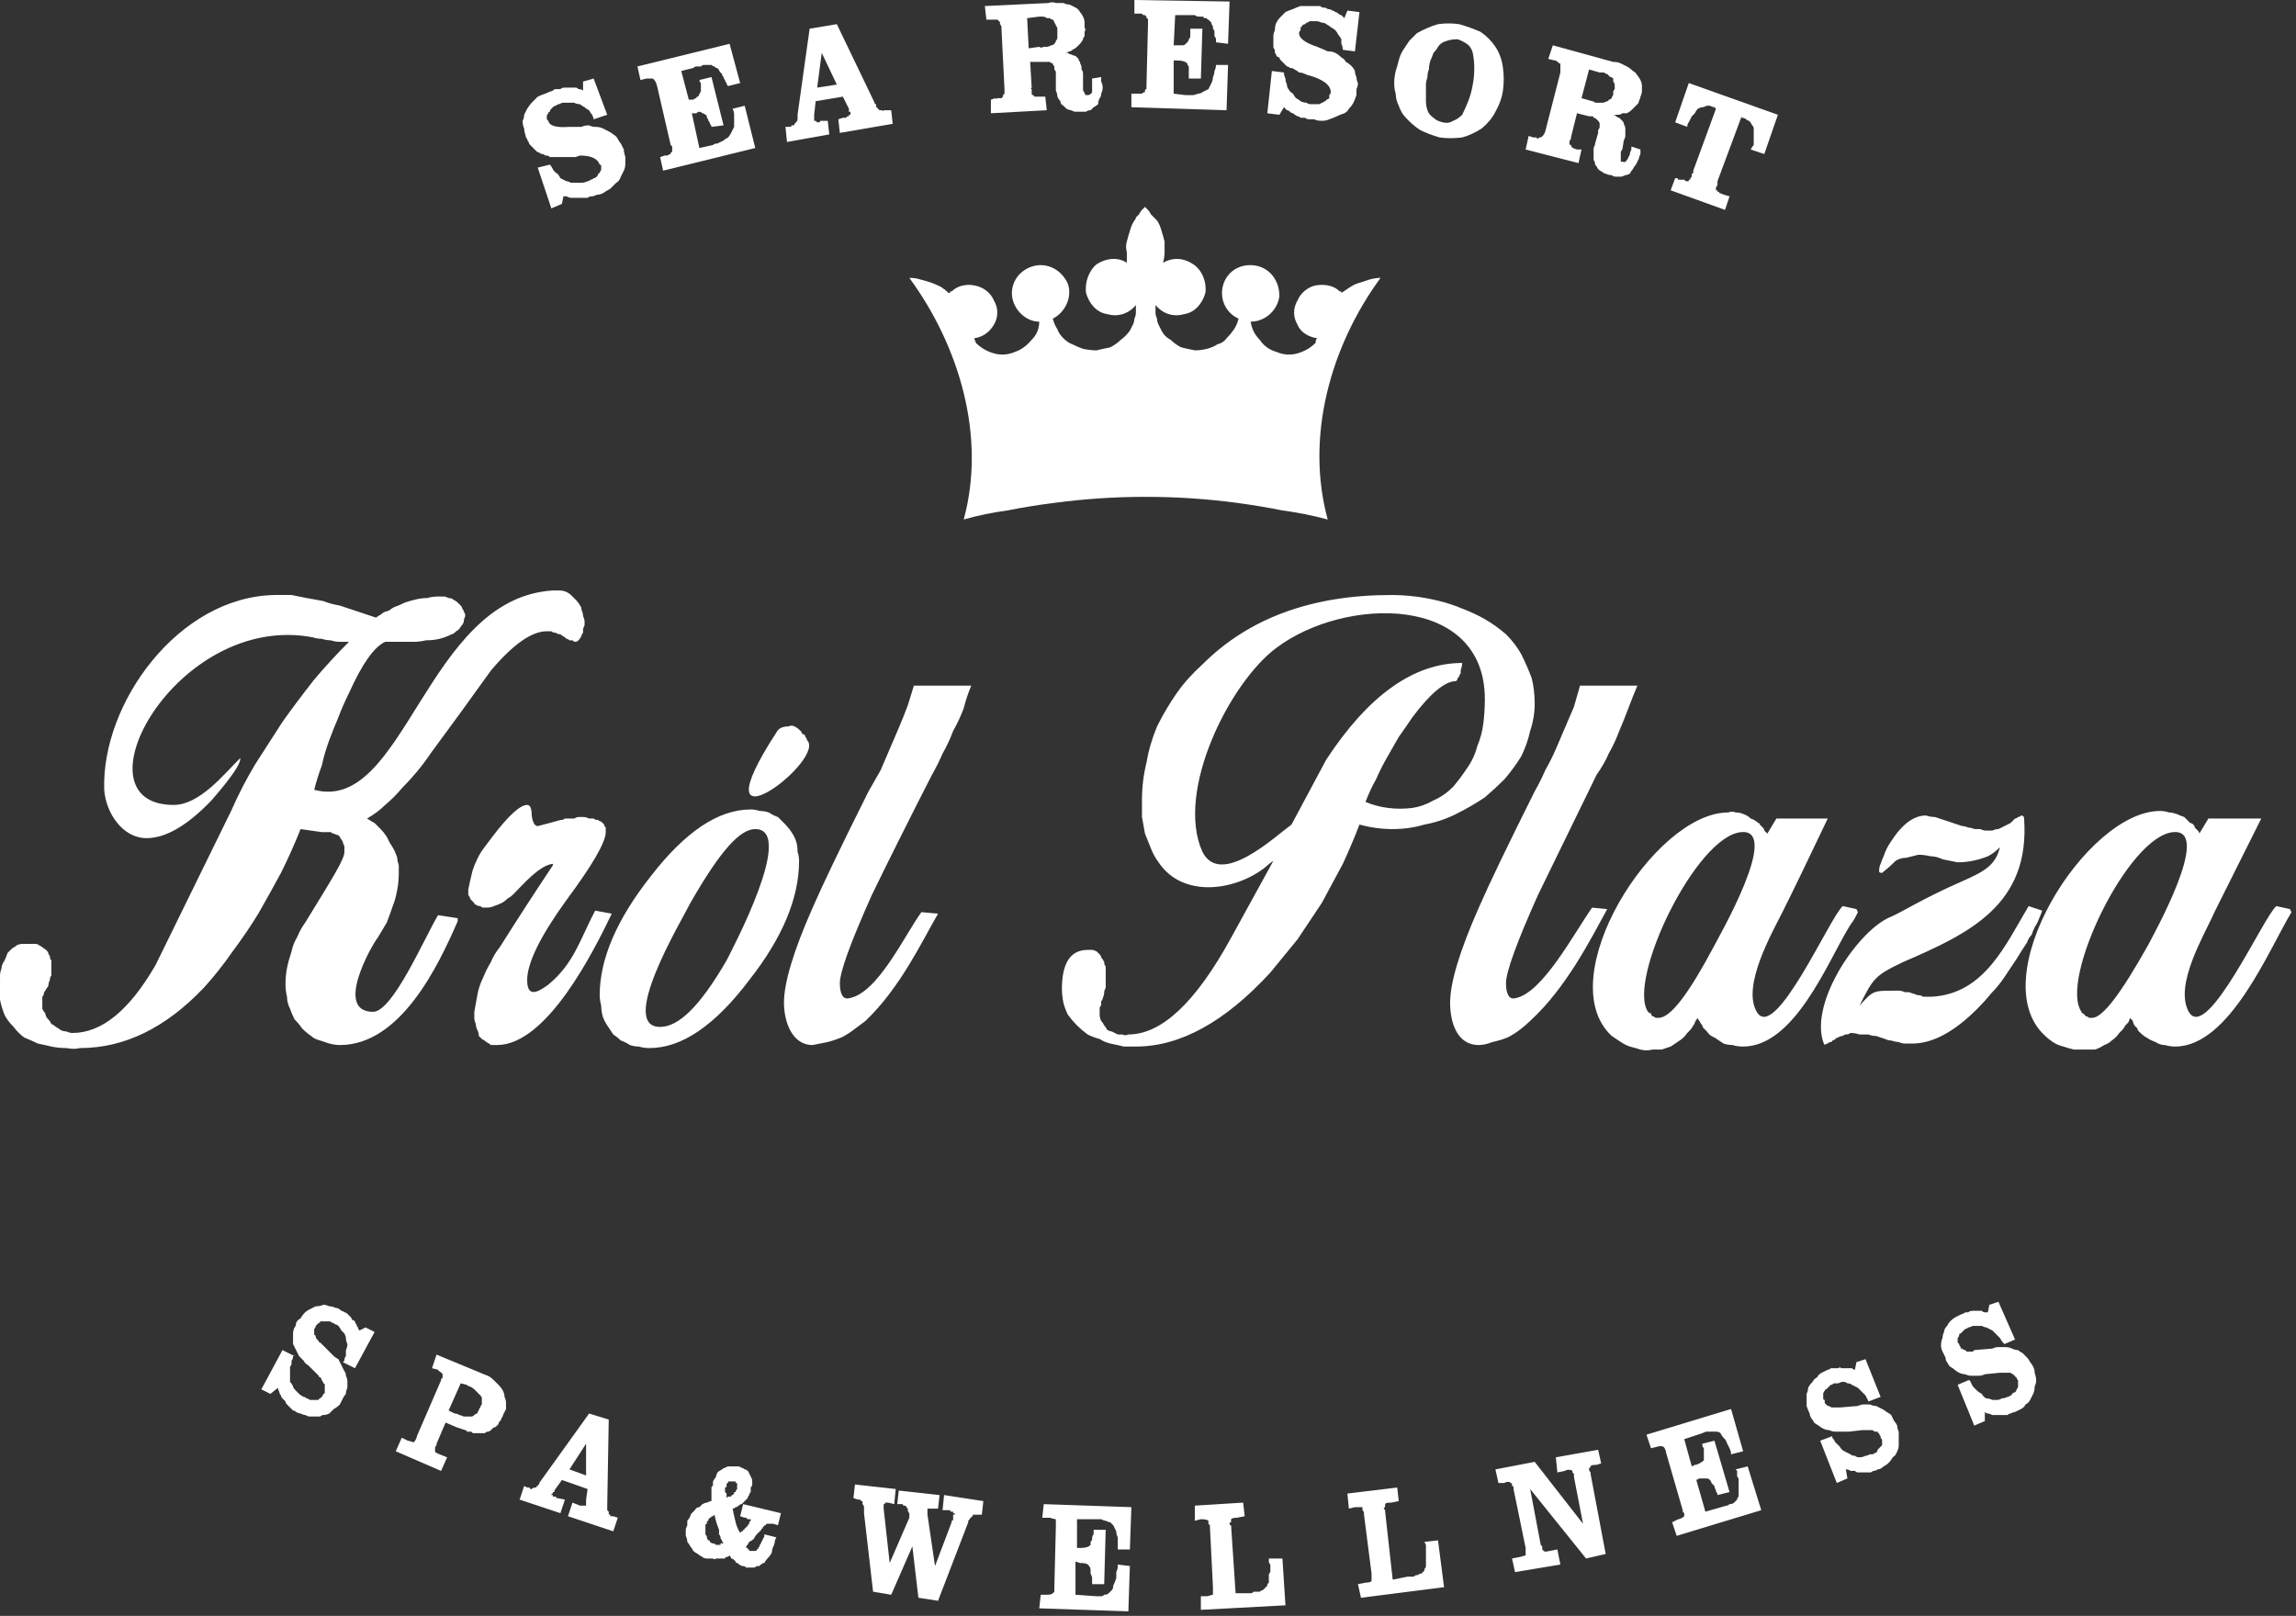
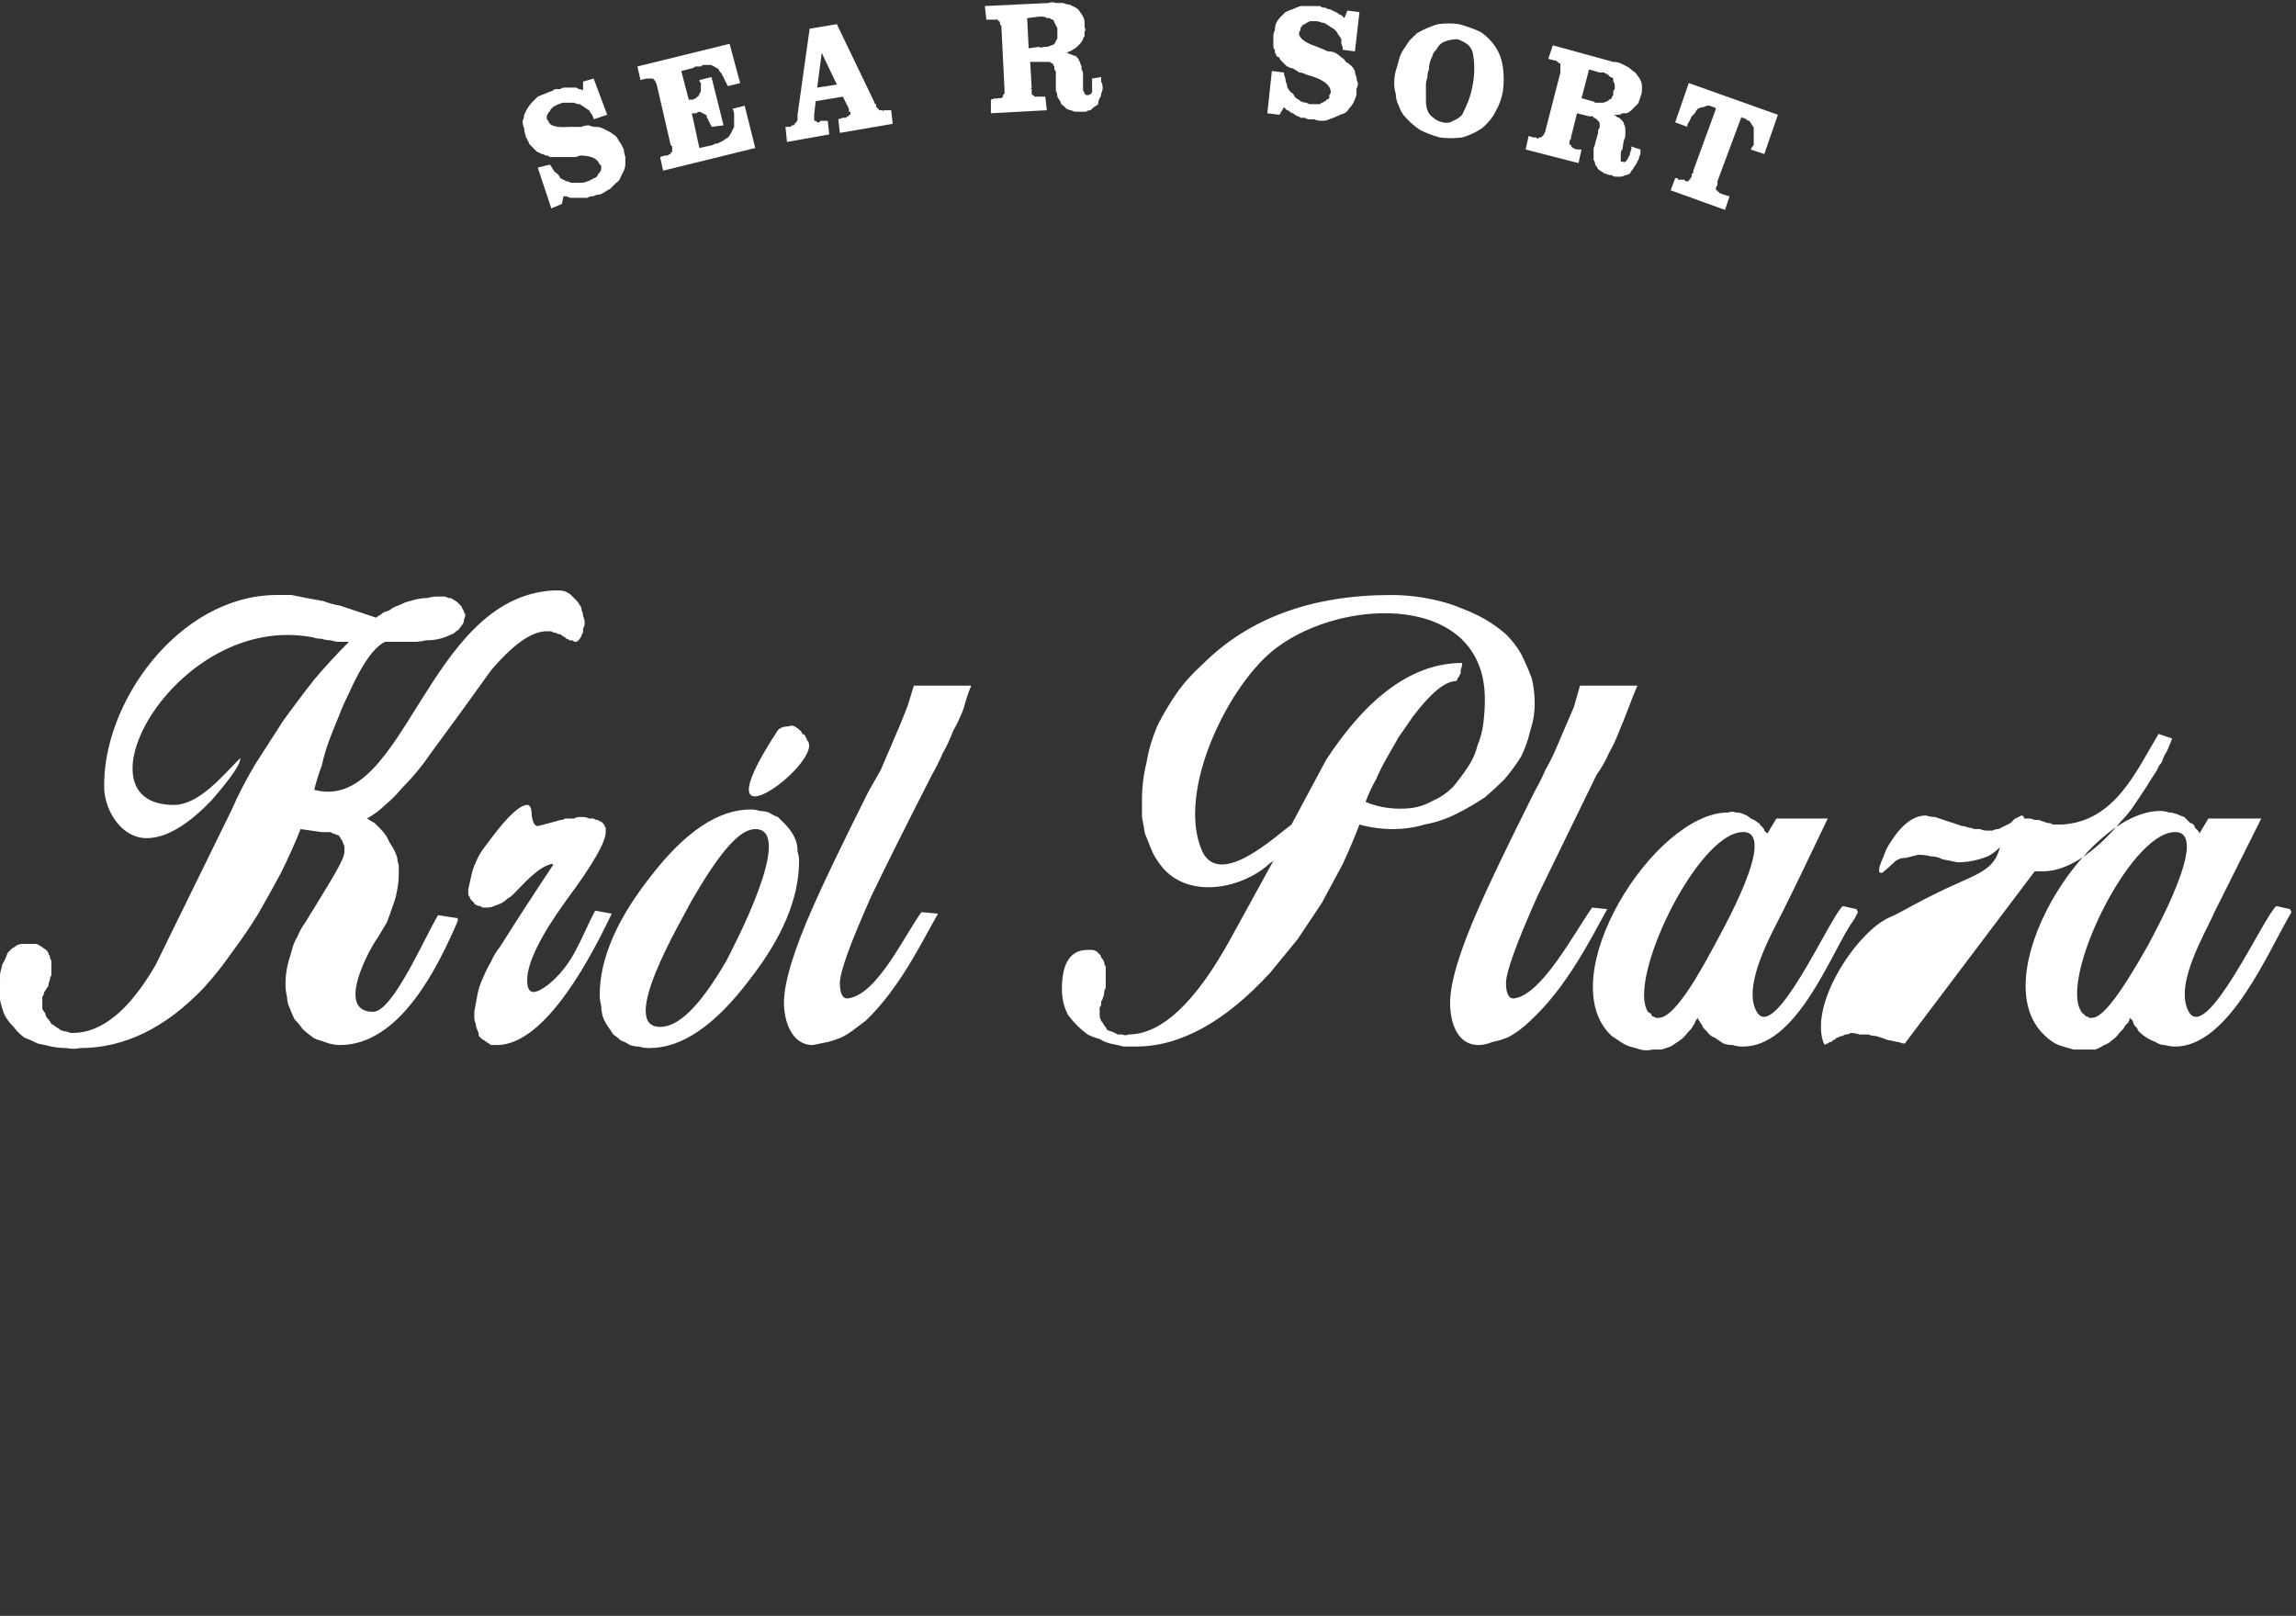
<svg xmlns="http://www.w3.org/2000/svg" version="1.2" viewBox="0 0 152 107" width="152" height="107">
  <rect x="0" y="0" width="152" height="107" fill="#333333" stroke="none" />
  <title>logo-svg</title>
  <style>
		.s0 { fill: #ffffff } 
	</style>
-   <path id="Path_101016" fill-rule="evenodd" class="s0" d="m75.8 32.9q-1.5 0-3 0.1-1.5 0.1-3 0.3-1.6 0.2-3.1 0.5-1.5 0.2-2.9 0.6c1.5-5.5-0.3-11.5-3.6-16q0.4 0 0.7 0.1 0.4 0.1 0.7 0.2 0.3 0.1 0.7 0.3 0.3 0.2 0.5 0.4 0 0 0.1 0 0 0 0-0.1 0 0 0 0 0.1 0 0.1 0c0.4-0.4 1-0.5 1.5-0.4 0.6 0.1 1.1 0.5 1.3 1 0.3 0.5 0.3 1.1 0 1.6-0.3 0.5-0.7 0.8-1.3 0.9 0 0.1 0.1 0.2 0.1 0.3q0.5 0.5 1.2 0.7 0.7 0.2 1.4-0.1 0.6-0.2 1.1-0.8 0.5-0.5 0.5-1.2c-0.9 0-1.7-0.8-1.8-1.7-0.1-1 0.6-1.8 1.5-2 0.9-0.2 1.8 0.3 2.2 1.2 0.3 0.9-0.2 1.9-1 2.3q0.1 0.4 0.3 0.7 0.1 0.3 0.4 0.6 0.3 0.3 0.6 0.4 0.4 0.2 0.7 0.3 0.5 0.1 0.9 0.1 0.4-0.1 0.9-0.2 0.4-0.2 0.7-0.5 0.3-0.2 0.6-0.6 0.1-0.2 0.2-0.4 0.1-0.2 0.1-0.4 0.1-0.2 0.1-0.4 0-0.2 0-0.5c-0.5 0.6-1.2 0.8-1.9 0.6-0.7-0.1-1.2-0.7-1.4-1.4-0.1-0.7 0.2-1.5 0.7-1.9 0.6-0.4 1.4-0.5 2-0.1q0-0.4 0-0.7-0.1-0.4 0-0.7 0.1-0.4 0.2-0.7 0.1-0.4 0.3-0.7 0.1-0.1 0.1-0.2 0.1-0.1 0.2-0.2 0.1-0.2 0.2-0.3 0.1-0.1 0.2-0.2 0.1 0.1 0.2 0.2 0.1 0.1 0.2 0.3 0.1 0.1 0.2 0.2 0.1 0.1 0.2 0.2 0.2 0.3 0.3 0.7 0.1 0.3 0.2 0.7 0 0.3 0 0.7 0 0.3-0.1 0.7c0.7-0.4 1.4-0.3 2 0.1 0.6 0.4 0.9 1.2 0.8 1.9-0.2 0.7-0.7 1.3-1.4 1.4-0.7 0.2-1.4 0-1.9-0.6q0 0.3 0 0.5 0 0.2 0.1 0.4 0 0.2 0.1 0.4 0.1 0.2 0.2 0.4 0.2 0.4 0.6 0.6 0.3 0.3 0.7 0.5 0.4 0.1 0.9 0.2 0.4 0 0.8-0.1 0.4-0.1 0.7-0.3 0.4-0.1 0.6-0.4 0.3-0.3 0.5-0.6 0.2-0.3 0.3-0.7c-0.9-0.4-1.3-1.4-1-2.3 0.3-0.9 1.2-1.4 2.2-1.2 0.9 0.2 1.5 1 1.5 2-0.1 0.9-0.9 1.7-1.9 1.7q0.1 0.7 0.6 1.2 0.4 0.6 1.1 0.8 0.7 0.3 1.4 0.1 0.7-0.2 1.2-0.7c0-0.1 0-0.2 0.1-0.3-0.6-0.1-1.1-0.4-1.3-0.9-0.3-0.5-0.3-1.1 0-1.6 0.2-0.5 0.7-0.9 1.2-1 0.6-0.1 1.2 0 1.6 0.4q0 0 0 0 0.1 0 0.1 0 0 0.1 0 0.1 0 0 0 0 0.3-0.2 0.6-0.4 0.3-0.2 0.7-0.3 0.3-0.1 0.6-0.2 0.4-0.1 0.7-0.1c-3.3 4.5-5 10.5-3.5 16q-1.5-0.4-3-0.6-1.5-0.3-3-0.5-1.5-0.2-3-0.3-1.5-0.1-3.1-0.1z" />
-   <path id="Path_101017" fill-rule="evenodd" class="s0" d="m107.8 46.9q-0.3 0.8-0.6 1.5-0.3 0.8-0.7 1.5-0.3 0.7-0.8 1.4-2.3 4.7-3.9 8-2.1 4.7-2.1 5.8c0 0.7 0.2 1.1 0.6 1 1.8-0.3 3.9-4.3 5.1-6l1 0.1c-1.1 2-2.7 5.2-5.1 7.4q-0.3 0.3-0.7 0.6-0.4 0.3-0.8 0.5-0.5 0.2-1 0.3-0.5 0.2-0.9 0.2c-1.5 0-1.9-1.6-1.9-2.8q0-2 1.9-6.3 1-2.3 3.7-7.7 0.4-0.7 0.7-1.4 0.4-0.7 0.7-1.4 0.3-0.7 0.6-1.4 0.3-0.7 0.6-1.4l0.4-1.4h3.8q-0.3 0.7-0.6 1.5zm-44 0q-0.3 0.8-0.7 1.5-0.3 0.8-0.7 1.5-0.3 0.7-0.7 1.4-2.4 4.7-4 8-2.1 4.7-2.1 5.8c0 0.7 0.2 1.1 0.6 1 1.9-0.3 3.7-4.2 4.8-5.7l1.1 0.1c-1.1 1.9-2.5 4.9-4.8 7.1q-0.4 0.3-0.8 0.6-0.4 0.3-0.8 0.5-0.5 0.2-0.9 0.3-0.5 0.1-1 0.2c-1.4 0-1.9-1.6-1.9-2.8q0-2 1.9-6.3 1-2.3 3.7-7.7 0.4-0.7 0.8-1.4 0.3-0.7 0.6-1.4 0.3-0.7 0.6-1.4 0.3-0.7 0.6-1.5l0.4-1.3h3.8q-0.3 0.7-0.5 1.5zm-12.1 1.3q0.2-0.1 0.5-0.1 0.2-0.1 0.4 0 0.2 0.1 0.4 0.3 0.1 0.1 0.1 0.2 0.1 0 0.2 0.1 0 0.1 0.1 0.2 0 0.1 0.1 0.2c0.9 1.5-7.5 7.7-2.1-0.6q0.1-0.2 0.3-0.3zm-2.1 16.7q-3.4 4.5-6.6 4.5-0.4 0-0.7-0.1-0.3 0-0.6-0.1-0.3-0.2-0.6-0.3-0.2-0.2-0.5-0.4-0.2-0.3-0.4-0.6-0.2-0.3-0.3-0.6-0.1-0.4-0.1-0.7-0.1-0.4-0.1-0.7 0-3.6 3.4-7.9 3.4-4.4 6.6-4.4 0.3 0 0.6 0.1 0.3 0 0.6 0.1 0.3 0.2 0.6 0.3 0.2 0.2 0.4 0.4 0.3 0.3 0.5 0.6 0.2 0.3 0.3 0.6 0.1 0.3 0.1 0.7 0.1 0.3 0.1 0.6 0 3.7-3.3 7.9zm-3.9-5.1c-0.6 1.2-4.8 8.2-2 8.2 1.2 0 2.6-1.3 4.4-4.4 0.4-0.8 4.6-8.7 1.9-8.7-1 0-2.3 1.4-4.3 4.9zm-12.8 9.4q-0.2 0-0.4 0-0.1-0.1-0.3-0.2-0.1-0.1-0.3-0.2-0.1-0.1-0.2-0.2 0-0.2-0.1-0.4-0.1-0.2-0.1-0.4-0.1-0.2-0.1-0.4 0-0.2 0-0.4 0.1-0.6 0.2-1.1 0.1-0.6 0.4-1.2 0.2-0.5 0.5-1 0.2-0.5 0.6-1 1.7-2.7 3.5-5.4v-0.1c-0.9 0.1-2 1.4-2.6 2q-0.2 0.2-0.4 0.3-0.2 0.2-0.4 0.3-0.2 0.1-0.5 0.2-0.2 0.1-0.5 0.1-0.1 0-0.2 0-0.1 0-0.2-0.1-0.2 0-0.3-0.1-0.1 0-0.1-0.1-0.1-0.1-0.2-0.2-0.1-0.1-0.1-0.2-0.1-0.1-0.1-0.2 0-0.1 0-0.3 0.1-0.5 0.2-0.9 0.1-0.5 0.3-0.9 0.2-0.5 0.5-0.9 0.3-0.4 0.6-0.8 1.6-2.1 2.3-2.1 0.3 0 0.3 0.7 0.1 0.7 0.4 0.7 0.8-0.2 1.5-0.4 0.2 0 0.3-0.1 0.2 0 0.3 0 0.2 0 0.3 0 0.2-0.1 0.3-0.1 0.2 0 0.3 0 0.2 0 0.4 0.1 0.1 0 0.3 0 0.1 0.1 0.3 0.1 0.1 0.1 0.2 0.1 0.1 0.1 0.2 0.2 0 0.1 0.1 0.2 0 0.2 0 0.3 0 1-2.6 4.5-2.6 3.6-2.6 5.3c0 1.1 0.6 0.9 1.4 0.3 1.7-1.4 2.1-3 3.1-4.9l1.1 0.2c-1.2 2.5-4.3 8.7-7.6 8.7zm5.8-28q0 0.1 0 0.2-0.1 0.2-0.1 0.3 0 0.1 0 0.2-0.1 0.1-0.1 0.2-0.2 0.4-0.4 0.4-0.1 0-0.2-0.1-0.1 0-0.2 0-0.1-0.1-0.2-0.1-0.1-0.1-0.1-0.1-0.2-0.1-0.3-0.2-0.2 0-0.3-0.1-0.2 0-0.3-0.1-0.2 0-0.3 0-1.5 0-3.7 2.6-2 2.8-4 5.5-0.4 0.6-0.9 1.2-0.5 0.6-1 1.1-0.5 0.6-1.1 1.1-0.5 0.5-1.2 0.9 0.3 0.2 0.5 0.3 0.2 0.2 0.4 0.4 0.2 0.2 0.4 0.5 0.1 0.2 0.2 0.4 0.2 0.3 0.3 0.5 0.1 0.2 0.2 0.5 0 0.2 0.1 0.5 0 0.2 0 0.5 0 0.6-0.1 1.1-0.1 0.6-0.3 1.1-0.2 0.6-0.4 1.1-0.3 0.5-0.6 1c-0.4 0.5-2.9 4.9-0.3 4.9 1.3 0 3.4-4.9 4.3-6.4l1.3 0.2q0 0 0 0 0 0.1 0 0.1 0 0 0 0 0 0.1 0 0.1c-1.3 3-3.8 8.2-7.8 8.2q-0.3 0-0.7-0.1-0.3-0.1-0.6-0.2-0.4-0.1-0.6-0.3-0.3-0.2-0.6-0.5-0.2-0.3-0.5-0.6-0.2-0.4-0.3-0.7-0.2-0.4-0.2-0.8-0.1-0.4-0.1-0.8 0-0.6 0.1-1.1 0.1-0.5 0.3-1.1 0.1-0.5 0.4-1 0.2-0.5 0.5-0.9c1.9-3.1 2.6-4.2 2.6-4.7q0-0.1 0-0.3 0-0.1-0.1-0.3 0-0.1-0.1-0.2-0.1-0.2-0.2-0.3-0.1 0-0.3-0.1-0.1 0-0.2-0.1-0.2 0-0.3 0-0.2 0-0.3 0l-1.4-0.2q-0.6 1.5-1.3 2.9-0.7 1.3-1.5 2.7-0.8 1.3-1.7 2.5-0.9 1.3-1.9 2.4-3.8 4-8.2 4-0.4 0.1-0.9 0-0.5 0-1-0.1-0.4-0.1-0.9-0.2-0.4-0.2-0.9-0.4-0.4-0.3-0.7-0.7-0.4-0.4-0.6-0.8-0.2-0.5-0.3-1-0.1-0.5 0-1 0-0.3 0-0.6 0-0.2 0.1-0.5 0-0.2 0.2-0.5 0.1-0.2 0.2-0.5 0.1-0.1 0.3-0.3 0.2-0.1 0.3-0.2 0.2-0.1 0.4-0.1 0.2 0 0.4 0 0.2 0 0.4 0 0.2 0 0.3 0.1 0.2 0.1 0.3 0.2 0.2 0.1 0.3 0.3 0 0.1 0.1 0.2 0 0.2 0.1 0.3 0 0.2 0 0.3 0 0.2 0 0.3 0 0.2 0 0.4-0.1 0.1-0.1 0.3-0.1 0.2-0.1 0.4-0.1 0.1-0.2 0.3-0.1 0.1-0.1 0.2 0 0.1-0.1 0.2 0 0.1 0 0.2 0 0.1 0 0.2 0 0.2 0 0.4 0.1 0.2 0.2 0.3 0 0.2 0.2 0.4 0.1 0.1 0.2 0.3 0.2 0.1 0.3 0.2 0.2 0.1 0.3 0.2 0.2 0.1 0.4 0.1 0.2 0.1 0.4 0.1 2.9 0 5.5-4.5 2.5-5.1 5-10.2 0.7-1.6 1.6-3.1 0.9-1.4 1.8-2.8 1-1.4 2.1-2.8 1.1-1.3 2.3-2.5-0.3 0-0.6 0-0.3 0-0.6-0.1-0.3 0-0.6-0.1-0.3 0-0.6-0.1c-9-1.7-16 11.1-9.2 11.1 1.7 0 3.3-2 4.4-3.1q0.1 0.5-1.9 2.8-2.4 2.5-4.3 2.5c-1.6 0-2.7-1.7-2.8-3.2-0.2-5.7 4.9-12.8 11.3-12.9q0.5 0 1.1 0 0.5 0.1 1 0.2 0.6 0.1 1.1 0.2 0.5 0.2 1.1 0.3 0.9 0.3 2.4 0.8 0.1-0.1 0.3-0.2 0.1-0.1 0.3-0.2 0.1 0 0.3-0.1 0.1-0.1 0.3-0.2 0.3-0.1 0.7-0.3 0.3-0.1 0.7-0.2 0.4-0.1 0.8-0.1 0.3-0.1 0.7-0.1 0.2 0 0.4 0 0.1 0 0.3 0.1 0.2 0 0.3 0.1 0.2 0.1 0.3 0.2 0.1 0.1 0.2 0.2 0.1 0.1 0.1 0.2 0.1 0.1 0.1 0.2 0.1 0.1 0.1 0.3-0.1 0.2-0.1 0.4-0.1 0.2-0.2 0.3-0.1 0.2-0.3 0.3-0.2 0.2-0.3 0.2-0.4 0.2-0.8 0.3-0.4 0.1-0.9 0.1-0.4 0.1-0.8 0.1-0.4 0-0.8 0h-1.1q-1.1 0.5-2.4 3.4-0.4 0.8-0.7 1.6-0.3 0.7-0.6 1.5-0.3 0.8-0.5 1.7-0.3 0.8-0.5 1.6c6 1.6 7.4-12.7 15.8-13.2q0.2 0 0.4 0 0.3 0 0.5 0.1 0.2 0.1 0.3 0.2 0.2 0.2 0.3 0.3 0.2 0.2 0.3 0.4 0.1 0.1 0.1 0.3 0.1 0.2 0.1 0.4 0.1 0.2 0.1 0.4zm87.4 27.9q-0.2 0-0.4-0.1-0.2 0-0.5-0.1-0.2 0-0.4-0.1-0.3-0.1-0.6-0.2-0.3 0-0.5-0.1-0.3 0-0.6 0-0.3-0.1-0.6-0.1-0.1 0.1-0.3 0.1-0.1 0-0.2 0.1-0.2 0-0.3 0.1-0.1 0-0.2 0.1-0.1 0.1-0.2 0.1 0 0.1-0.1 0.1-0.1 0-0.2 0.1-0.1 0-0.2 0.1l-0.1-0.2c-0.9-2.7 2.4-7.5 4.5-8.3 0.7-0.3 2.1-1.2 4.6-2.3 1.6-0.7 2.3-1.1 2.6-2.3q-0.4 0.4-0.8 0.6-0.5 0.2-1 0.3-0.5 0.1-1 0.1-0.5-0.1-1-0.2-0.4-0.2-0.8-0.2-0.4-0.1-0.8-0.1-0.4 0.1-0.8 0.2-0.4 0-0.7 0.2-0.4 0.4-0.9 0.8-0.2 0-0.2-0.1 0-0.3 0.1-0.5 0.1-0.3 0.2-0.5 0.1-0.3 0.2-0.5 0.1-0.2 0.3-0.5 1.1-1.7 2.3-1.7 0.3 0.1 0.6 0.1 0.3 0.1 0.6 0.2 0.3 0.1 0.6 0.2 0.3 0.1 0.6 0.2 0.2 0 0.4 0.1 0.2 0 0.4 0.1 0.2 0 0.4 0 0.2 0.1 0.4 0.1 0.2 0 0.4 0 0.2-0.1 0.4-0.1 0.2-0.1 0.4-0.2 0.2-0.1 0.4-0.2 0.1-0.1 0.1-0.1 0.1-0.1 0.2-0.2 0.1 0 0.2-0.1 0.1 0 0.2-0.1 0.2 0 0.2 0.2c0.4 5.7-3.6 7.6-8 9.5-1.9 0.9-2 1.1-2.9 2.9 0.9-1 0.9-1 2.3-1q0.1 0 0.3 0 0.2 0 0.4 0.1 0.1 0 0.3 0 0.2 0.1 0.3 0.1 0.2 0.1 0.3 0.1 0.2 0 0.3 0.1 0.2 0 0.3 0 0.2 0 0.3 0c3.5-0.2 4.9-3.5 6.4-6l0.9 0.3q-0.1 0.3-0.2 0.5-0.1 0.3-0.3 0.6-0.1 0.2-0.2 0.5-0.2 0.2-0.3 0.5-0.4 0.6-0.7 1.1-0.4 0.6-0.8 1.2-0.4 0.6-0.9 1.1-0.4 0.5-0.9 1-2.3 2.3-4.3 2.3-0.2 0-0.5 0zm-3.7-7.7c-1.4 2.3-3.6 7.9-7 7.9q-0.4 0-0.7-0.1-0.3 0-0.6-0.1-0.3-0.2-0.6-0.4-0.3-0.1-0.5-0.4-0.1-0.1-0.2-0.2-0.1-0.1-0.1-0.2-0.1-0.1-0.2-0.3-0.1-0.1-0.1-0.2-0.1 0.1-0.2 0.3 0 0.1-0.1 0.2-0.1 0.2-0.2 0.3-0.1 0.1-0.2 0.2-0.2 0.3-0.5 0.5-0.3 0.2-0.6 0.4-0.3 0.1-0.6 0.2-0.3 0-0.6 0-0.4 0.1-0.8 0-0.3-0.1-0.7-0.2-0.3-0.1-0.6-0.3-0.3-0.2-0.6-0.4c-4.1-3.8 2.8-14.8 7.7-14.8q0.3-0.1 0.5 0 0.3 0 0.5 0.1 0.3 0.1 0.5 0.3 0.3 0.1 0.5 0.3 0.1 0 0.1 0.1 0.1 0.1 0.2 0.2 0.1 0.1 0.1 0.2 0.1 0.1 0.2 0.2l0.6-1h3.4q-1.9 4-3 6.2c-0.7 1.4-2.7 4.9-1.7 6.6 1.2 2.1 4.9-6.4 5.7-7l0.9 0.2 0.1 0.2c-0.4 0.8-0.3 0.5-0.6 1zm-13.3 5.6q0.1 0.1 0.2 0.1 0 0.1 0.1 0.2 0.1 0 0.2 0.1 0.1 0 0.2 0c0.8 0 2-1.6 3.7-4.8 0.3-0.6 4.4-7.7 1.8-7.5-3 0.2-7.6 9.8-6.2 11.9zm-7.5-20.4q0 0.9-0.3 1.8-0.2 0.9-0.6 1.7-0.5 0.8-1.1 1.5-0.6 0.6-1.3 1.2-0.9 0.6-1.9 1.1-1 0.5-2.1 0.7-1 0.3-2.1 0.3-1.1 0-2.2-0.3-0.5 1.3-1.1 2.6-0.7 1.3-1.4 2.6-0.8 1.2-1.6 2.4-0.9 1.1-1.8 2.2-4.5 4.9-8.9 4.9-0.4 0-0.8 0-0.4-0.1-0.9-0.2-0.4-0.1-0.7-0.3-0.4-0.1-0.8-0.3-0.4-0.3-0.7-0.6-0.3-0.3-0.6-0.7-0.2-0.4-0.3-0.8-0.1-0.5-0.1-0.9 0-2.6 1.7-2.6 0.1 0 0.3 0 0.1 0 0.3 0.1 0.1 0.1 0.2 0.2 0.1 0.1 0.1 0.2 0.1 0.1 0.2 0.3 0 0.2 0.1 0.3 0 0.2 0 0.3 0 0.2 0 0.4 0 0.1 0 0.3 0 0.2 0 0.4-0.1 0.2-0.1 0.3 0 0.2-0.1 0.4 0 0.1-0.1 0.2 0 0.1 0 0.2 0 0.1-0.1 0.2 0 0.1 0 0.2 0 0.1 0 0.3 0 0.2 0.1 0.4 0.1 0.1 0.2 0.3 0.1 0.1 0.2 0.3 0.2 0.1 0.3 0.1 0.2 0.1 0.4 0.2 0.1 0 0.3 0 0.2 0.1 0.4 0 3.3 0 6.8-6.4l2.8-5.1q-0.3 0.2-0.5 0.4c-2 1.6-5.5 2.1-7.1-0.3q-0.3-0.4-0.5-0.9-0.2-0.5-0.4-1-0.1-0.6-0.2-1.1 0-0.6 0-1.1 0-1.3 0.3-2.5 0.2-1.2 0.7-2.4 0.6-1.2 1.3-2.2 0.7-1 1.7-1.9 4.6-4.6 12.5-4.6 0.8 0 1.6 0.1 0.8 0.1 1.6 0.3 0.8 0.2 1.5 0.5 0.8 0.3 1.5 0.7 0.7 0.4 1.4 1 0.6 0.6 1 1.3 0.4 0.8 0.7 1.6 0.2 0.8 0.2 1.7zm-13.8 3.7q4.2-6.4 9-6.4 0 0.2-0.1 0.5 0 0.1 0 0.2-0.1 0.1-0.1 0.2 0 0-0.1 0.1 0 0.1-0.1 0.2-1.1 0-2.9 2.4-0.4 0.6-0.9 1.3-0.4 0.7-0.8 1.4-0.4 0.7-0.7 1.4-0.4 0.7-0.7 1.5 0.7 0.3 1.5 0.4 0.8 0.1 1.6 0 0.7-0.1 1.4-0.5 0.7-0.3 1.3-0.9 0.5-0.6 0.9-1.2 0.5-0.7 0.7-1.5 0.3-0.7 0.4-1.5 0.1-0.8 0.1-1.6c0-7-9.3-6.8-13.8-3.4-3.1 2.3-6.7 9.5-4.9 13.5 1.2 2.4 4.8-1 5.9-1.8 0 0 2.3-4.3 2.3-4.3zm56.2 19q-0.3 0-0.7-0.1-0.3 0-0.6-0.2-0.3-0.1-0.6-0.3-0.2-0.1-0.5-0.4-0.1-0.1-0.1-0.2-0.1-0.1-0.2-0.2-0.1-0.2-0.1-0.3-0.1-0.1-0.2-0.2 0 0.1-0.1 0.3-0.1 0.1-0.2 0.2-0.1 0.2-0.2 0.3-0.1 0.1-0.2 0.2-0.2 0.3-0.5 0.5-0.2 0.2-0.5 0.3-0.3 0.2-0.6 0.3-0.4 0-0.7 0-0.4 0-0.7 0-0.4-0.1-0.7-0.2-0.4-0.1-0.7-0.3-0.3-0.2-0.5-0.4c-4.2-3.8 2.7-14.9 7.6-14.9q0.3 0 0.6 0.1 0.2 0 0.5 0.1 0.2 0.1 0.5 0.2 0.2 0.2 0.4 0.4 0.1 0 0.2 0.1 0.1 0.1 0.1 0.2 0.1 0.1 0.2 0.2 0.1 0.1 0.1 0.2l0.6-1h3.5q-2 4-3.1 6.2c-0.6 1.4-2.7 4.8-1.7 6.6 1.2 2.1 5-6.4 5.8-7l0.9 0.2 0.1 0.2c-1.5 2.5-4.1 8.9-7.7 8.9zm-6.2-2.3q0 0.1 0.1 0.1 0.1 0.1 0.2 0.2 0.1 0 0.2 0.1 0.1 0 0.2 0c0.7 0 1.9-1.6 3.7-4.8 0.3-0.6 4.3-7.7 1.7-7.5-3 0.2-7.6 9.8-6.1 11.9z" />
-   <path id="Path_101023" fill-rule="evenodd" class="s0" d="m48.3 103q-0.1 0.1-0.2 0.1-0.1 0-0.1 0.1-0.1 0-0.2 0-0.1 0-0.2 0-0.1 0-0.2 0-0.1 0.1-0.2 0-0.1 0-0.2 0-0.1 0-0.2 0-0.2 0-0.3-0.1-0.2-0.1-0.3-0.2-0.2-0.1-0.3-0.2-0.1-0.2-0.2-0.3-0.1-0.2-0.2-0.3 0-0.2-0.1-0.4 0-0.2 0-0.4 0-0.1 0.1-0.3 0-0.2 0-0.3 0.1-0.1 0.2-0.3 0-0.1 0.1-0.2 0.1-0.1 0.2-0.2 0.1-0.2 0.3-0.2 0.1-0.1 0.2-0.2 0.2-0.1 0.3-0.1 0.2-0.1 0.3-0.1 0-0.1 0-0.2 0 0 0-0.1 0 0 0-0.1 0-0.1 0-0.1 0-0.1 0-0.2 0 0 0-0.1 0-0.1 0-0.1 0-0.1 0.1-0.1 0-0.2 0-0.3 0.1-0.2 0.2-0.3 0-0.1 0.1-0.3 0.1-0.1 0.3-0.2 0.1-0.1 0.2-0.1 0.1-0.1 0.3-0.1 0.1 0 0.3 0 0.1 0 0.2 0 0.2 0 0.3 0.1 0.1 0 0.2 0.1 0.1 0 0.2 0.1 0.1 0.1 0.1 0.2 0.1 0.1 0.1 0.2 0.1 0.1 0.1 0.3 0 0.1 0 0.2 0 0.1-0.1 0.2 0 0.2 0 0.3-0.1 0.1-0.1 0.2-0.1 0.1-0.1 0.2-0.1 0.1-0.2 0.2-0.1 0.1-0.2 0.2-0.1 0-0.2 0.1-0.1 0.1-0.2 0.1-0.1 0.1-0.2 0.1 0.1 0.5 0.2 0.9 0.1 0.4 0.3 0.7 0 0 0.1-0.1 0.1 0 0.1-0.1 0.1 0 0.1-0.1 0.1 0 0.1-0.1 0.1 0 0.1-0.1 0 0 0.1-0.1 0 0 0-0.1 0 0 0.1-0.1 0 0 0 0 0 0 0-0.1 0 0-0.1 0 0 0 0 0 0 0 0 0-0.1 0-0.1 0-0.1-0.1-0.1-0.1 0 0-0.1 0l-0.3-0.1 0.2-0.8 2.5 0.6-0.2 0.8-0.3-0.1q-0.1 0-0.1 0-0.1 0-0.1 0-0.1 0-0.1 0-0.1 0-0.1 0-0.1 0-0.1 0.1-0.1 0-0.1 0 0 0.1-0.1 0.1 0 0 0 0.1-0.1 0-0.1 0.1-0.1 0.1-0.3 0.3-0.1 0.1-0.2 0.3-0.1 0.1-0.3 0.2-0.1 0.2-0.2 0.3 0 0 0 0 0 0.1 0 0.1 0 0 0.1 0 0 0.1 0 0.1 0 0 0.1 0 0 0 0 0.1 0 0 0.1 0 0 0 0 0 0.1 0 0.2 0 0 0 0.1 0 0.1 0 0.1-0.1 0.1 0 0.1-0.1 0.1-0.1 0.1-0.2 0.1-0.1 0.1-0.2 0.1-0.1 0.1-0.2 0.1-0.1 0.1-0.2v-0.1l0.8 0.2-0.1 0.2q0 0.2-0.1 0.4-0.1 0.2-0.1 0.4-0.1 0.2-0.2 0.3-0.2 0.2-0.3 0.4-0.1 0-0.1 0-0.1 0.1-0.1 0.1-0.1 0-0.1 0.1-0.1 0-0.2 0-0.1 0.1-0.2 0.1 0 0-0.1 0-0.1 0-0.2 0-0.1 0-0.2 0-0.1-0.1-0.2-0.1-0.1 0-0.1 0-0.1-0.1-0.2-0.1 0-0.1-0.1-0.1-0.1 0-0.1-0.1-0.1-0.1-0.1-0.1-0.1-0.1-0.2-0.1 0-0.1-0.1-0.2zm-0.4-0.8q-0.1-0.1-0.1-0.2-0.1-0.1-0.1-0.2 0-0.1-0.1-0.2 0-0.1 0-0.3-0.2-0.5-0.3-1-0.1 0.1-0.1 0.1 0 0-0.1 0 0 0.1-0.1 0.1 0 0-0.1 0.1 0 0 0 0.1-0.1 0-0.1 0.1 0 0 0 0.1-0.1 0-0.1 0.1 0 0.1 0 0.2 0 0.1 0 0.2 0 0.1 0 0.2 0.1 0.1 0.1 0.2 0 0.1 0.1 0.2 0.1 0 0.1 0.1 0.1 0.1 0.2 0.1 0.1 0 0.2 0.1 0 0 0 0 0.1 0 0.1 0 0 0 0.1 0 0 0 0 0 0.1 0 0.1 0 0-0.1 0-0.1 0.1 0 0.1 0 0 0 0.1 0zm-9-3.6l-1.7-0.6-0.5 0.7q0 0 0 0.1-0.1 0-0.1 0 0 0 0 0 0 0 0 0.1 0 0 0 0 0 0 0 0-0.1 0-0.1 0.1 0 0 0.1 0 0 0 0 0 0 0 0 0.1 0.1 0 0.1 0 0 0 0.1 0 0 0.1 0.1 0.1l0.5 0.1-0.3 0.9-2.7-0.9 0.3-0.9 0.2 0.1q0.1 0 0.1 0 0.1 0 0.1 0.1 0.1 0 0.1 0 0.1-0.1 0.2-0.1 0 0 0.1 0 0-0.1 0.1-0.1 0-0.1 0.1-0.1 0-0.1 0-0.1l3.3-4.6 1.3 0.4-0.1 5.7q0 0 0 0.1 0 0.1 0 0.2 0 0 0.1 0.1 0 0.1 0 0.1 0 0.1 0.1 0.1 0 0 0 0.1 0.1 0 0.1 0 0.1 0 0.1 0l0.3 0.1-0.3 0.9-3-1 0.3-0.9 0.5 0.2q0 0 0.1 0 0 0 0.1 0 0 0 0 0 0.1 0 0.1 0 0 0 0.1 0 0 0 0 0 0 0 0 0 0 0 0-0.1 0 0 0 0 0 0 0 0 0 0 0 0 0 0 0-0.1 0 0 0 0 0 0 0-0.1 0 0 0 0 0 0 0-0.1zm-9.4-4.4l-0.6 1.4q0 0.1 0 0.1-0.1 0.1-0.1 0.2 0 0 0 0.1 0 0 0 0.1c0 0.1 0.3 0.2 0.3 0.2l0.5 0.2-0.4 0.9-3-1.3 0.4-0.9 0.4 0.2c0.1 0 0.3 0.1 0.4 0.1 0.1-0.1 0.2-0.3 0.2-0.4l1.6-3.7q0 0 0-0.1 0.1 0 0.1-0.1 0-0.1 0-0.1 0-0.1 0-0.1c0-0.1-0.3-0.2-0.3-0.3l-0.4-0.1 0.3-0.9 2.9 1.2q0.2 0.1 0.5 0.2 0.2 0.1 0.4 0.3 0.1 0.1 0.3 0.3 0.2 0.2 0.3 0.4 0.1 0.2 0.1 0.4 0.1 0.2 0.1 0.4 0 0.2 0 0.4-0.1 0.2-0.2 0.4 0 0.1-0.1 0.2 0 0.1-0.1 0.2-0.1 0.1-0.1 0.2-0.1 0.1-0.2 0.2-0.1 0-0.2 0.1-0.1 0.1-0.1 0.1-0.1 0.1-0.2 0.1-0.1 0-0.2 0.1-0.1 0-0.2 0-0.1 0-0.2 0-0.1 0-0.2 0-0.1 0-0.2 0-0.1-0.1-0.1-0.1-0.1 0-0.1 0-0.1 0-0.2 0 0-0.1-0.1-0.1-0.3-0.1-0.6-0.2zm102.1-7.3l0.1-0.5 0.6-0.2 1.1 2.5-0.7 0.3-0.1-0.1q-0.1-0.1-0.2-0.3-0.1-0.1-0.3-0.3-0.1-0.1-0.2-0.2-0.2-0.1-0.4-0.2-0.1 0-0.3-0.1-0.1 0-0.3 0-0.1 0-0.3 0-0.2 0.1-0.3 0.1-0.1 0.1-0.2 0.1-0.1 0.1-0.1 0.1-0.1 0.1-0.2 0.2-0.1 0-0.1 0.1 0 0.1-0.1 0.2 0 0 0 0.1 0 0.1 0 0.2 0.1 0.1 0.1 0.1 0 0.1 0.1 0.2 0 0 0 0.1 0.1 0 0.1 0 0.1 0.1 0.2 0.1 0 0 0.1 0.1 0.1 0 0.2 0 0.1 0 0.2 0 0 0 0.1-0.1l1.2-0.1q0.2-0.1 0.4-0.1 0.2 0 0.4 0 0.3 0 0.5 0.1 0.2 0.1 0.4 0.1 0.1 0.1 0.3 0.2 0.1 0.1 0.3 0.3 0.1 0.1 0.2 0.3 0.1 0.1 0.2 0.3 0.1 0.2 0.1 0.4 0.1 0.3 0.1 0.5 0 0.2-0.1 0.4 0 0.3-0.1 0.5-0.1 0.2-0.2 0.4-0.1 0.2-0.3 0.3-0.1 0.2-0.3 0.3-0.2 0.1-0.4 0.2-0.1 0-0.3 0.1-0.1 0-0.2 0.1-0.1 0-0.3 0-0.1 0-0.2 0-0.1 0-0.3 0-0.1 0-0.2 0-0.2-0.1-0.3-0.1-0.1 0-0.2-0.1v0.6l-0.7 0.3-1.1-2.7 0.7-0.3h0.1q0.1 0.2 0.2 0.4 0.1 0.1 0.3 0.3 0.1 0.1 0.3 0.2 0.1 0.2 0.3 0.3 0.2 0 0.4 0.1 0.1 0 0.3 0 0.2 0 0.3-0.1 0.2 0 0.4-0.1 0.1 0 0.2-0.1 0.1 0 0.1-0.1 0.1-0.1 0.2-0.1 0.1-0.1 0.1-0.2 0.1-0.1 0.1-0.2 0 0 0-0.1 0-0.1 0-0.2 0-0.1 0-0.1-0.1-0.1-0.1-0.2-0.1 0-0.1-0.1-0.1 0-0.1-0.1-0.1 0-0.2-0.1-0.1 0-0.2 0-0.1 0-0.1 0-0.1 0-0.2 0-0.1 0-0.2 0l-1 0.1q-0.2 0.1-0.4 0.1-0.2 0-0.5 0-0.2 0-0.4-0.1-0.2 0-0.4-0.1-0.2-0.1-0.3-0.2-0.1-0.1-0.3-0.2-0.1-0.1-0.2-0.3-0.1-0.1-0.1-0.3-0.1-0.2-0.2-0.4-0.1-0.2-0.1-0.4 0-0.3 0.1-0.5 0-0.2 0.1-0.4 0-0.2 0.2-0.4 0.1-0.2 0.2-0.3 0.2-0.2 0.4-0.3 0.2-0.1 0.4-0.2 0.1 0 0.2-0.1 0.1 0 0.2 0 0.1-0.1 0.3-0.1 0.1 0 0.2 0 0.1 0 0.2 0 0.1 0 0.2 0 0.1 0.1 0.2 0.1 0.1 0 0.3 0zm-8.8 3.8l0.1-0.5 0.6-0.2 1 2.5-0.8 0.3q-0.1-0.2-0.2-0.4-0.1-0.1-0.3-0.3-0.1-0.1-0.2-0.2-0.2-0.1-0.4-0.2-0.1-0.1-0.3-0.1-0.1-0.1-0.3-0.1-0.1 0-0.3 0.1-0.1 0-0.3 0-0.1 0.1-0.2 0.1-0.1 0.1-0.1 0.1-0.1 0.1-0.2 0.2-0.1 0-0.1 0.1-0.1 0.1-0.1 0.2 0 0 0 0.1 0 0.1 0 0.2 0 0.1 0.1 0.1 0 0.1 0 0.2 0 0 0.1 0.1 0 0 0.1 0.1 0 0 0.1 0 0.1 0.1 0.2 0.1 0 0 0.1 0 0.1 0 0.2 0 0.1 0 0.2 0l1.2-0.1q0.2-0.1 0.4-0.1 0.2 0 0.4 0 0.2 0.1 0.4 0.1 0.2 0.1 0.4 0.2 0.2 0.1 0.3 0.2 0.2 0.1 0.3 0.2 0.1 0.2 0.2 0.4 0.1 0.1 0.2 0.3 0 0.2 0.1 0.4 0 0.2 0 0.5 0 0.2 0 0.4 0 0.2-0.1 0.4-0.1 0.3-0.3 0.4-0.1 0.2-0.3 0.4-0.1 0.1-0.3 0.2-0.2 0.2-0.4 0.2-0.1 0.1-0.3 0.1-0.1 0.1-0.2 0.1-0.1 0-0.3 0-0.1 0-0.2 0-0.2 0-0.3 0-0.1 0-0.2-0.1-0.2 0-0.3 0-0.1-0.1-0.3-0.1l0.1 0.6-0.7 0.3-1.1-2.8 0.8-0.3v0.1q0.1 0.1 0.2 0.3 0.2 0.2 0.3 0.3 0.1 0.2 0.3 0.3 0.2 0.1 0.4 0.2 0.1 0.1 0.3 0.1 0.1 0.1 0.3 0.1 0.2 0 0.4-0.1 0.1 0 0.3-0.1 0.1 0 0.2 0 0.1-0.1 0.2-0.1 0.1-0.1 0.1-0.2 0.1-0.1 0.2-0.2 0 0 0.1-0.1 0-0.1 0-0.2 0-0.1 0-0.1 0-0.1-0.1-0.2 0-0.1 0-0.1-0.1-0.1-0.1-0.2-0.1 0-0.1-0.1-0.1 0-0.2 0-0.1-0.1-0.2-0.1-0.1 0-0.2 0-0.1 0-0.2 0-0.1 0-0.2 0l-0.9 0.1q-0.2 0-0.5 0-0.2 0-0.4 0-0.2 0-0.4-0.1-0.2 0-0.4-0.1-0.2-0.1-0.3-0.2-0.2-0.1-0.3-0.2-0.1-0.2-0.2-0.3-0.1-0.2-0.1-0.3-0.1-0.2-0.2-0.5 0-0.2 0-0.4 0-0.2 0-0.4 0.1-0.2 0.1-0.4 0.1-0.2 0.3-0.4 0.1-0.2 0.3-0.3 0.1-0.2 0.3-0.3 0.2-0.1 0.4-0.2 0.1 0 0.2-0.1 0.1 0 0.3 0 0.1 0 0.2 0 0.1-0.1 0.2 0 0.1 0 0.2 0 0.1 0 0.3 0 0.1 0 0.2 0 0.1 0.1 0.2 0.1zm-11.3 4.6l0.5 1.8 0.2-0.1c0.2 0 0.5-0.2 0.6-0.3q0-0.2 0-0.3 0-0.1 0-0.2 0-0.2 0-0.3-0.1-0.1-0.1-0.2v-0.1l0.8-0.2 1 3.4-0.8 0.2v-0.1q-0.1-0.1-0.1-0.2-0.1-0.2-0.1-0.3-0.1-0.1-0.2-0.2 0-0.1-0.1-0.2-0.1-0.1-0.2-0.1-0.1 0-0.1 0-0.1 0-0.2 0-0.1 0-0.2 0l-0.2 0.1 0.6 2.1 1.4-0.4q0.1 0 0.2-0.1 0.2 0 0.3-0.1 0.1-0.1 0.2-0.2 0-0.1 0.1-0.2 0-0.1 0-0.2 0-0.1 0-0.1 0-0.1 0-0.2 0-0.1 0-0.2 0-0.1 0-0.2 0-0.2 0-0.3-0.1-0.1-0.1-0.2 0-0.2 0-0.3l-0.1-0.1 0.8-0.2 0.9 2.9-5.6 1.7-0.3-0.9 0.4-0.2c0.1 0 0.3-0.1 0.4-0.2q0 0 0-0.1 0 0 0-0.1 0 0-0.1-0.1 0-0.1 0-0.1l-1.1-3.8c0-0.1-0.1-0.4-0.2-0.4-0.1-0.1-0.4 0-0.4 0l-0.4 0.1-0.3-0.9 5.6-1.7 0.8 2.8-0.8 0.2q0-0.2-0.1-0.4-0.1-0.2-0.2-0.4 0-0.1-0.2-0.3-0.1-0.1-0.2-0.3-0.1-0.1-0.3-0.1-0.1 0-0.3 0-0.1 0-0.3 0-0.1 0-0.3 0.1zm-10.2 3.3l0.7 3.7q0 0 0.1 0.1 0 0.1 0 0.1 0 0.1 0 0.1 0.1 0.1 0.1 0.1c0.1 0.1 0.3 0 0.4 0l0.5-0.1 0.2 1-3 0.5-0.2-0.9 0.5-0.1c0.1 0 0.3-0.1 0.4-0.1q0-0.1 0-0.2 0 0 0-0.1 0 0 0-0.1 0-0.1 0-0.1l-0.8-3.9q0-0.1 0-0.1 0-0.1-0.1-0.1 0-0.1 0-0.1 0-0.1-0.1-0.1c0-0.1-0.3-0.1-0.4 0h-0.4l-0.2-0.9 2.6-0.5 3.2 4.1-0.6-3.1q0-0.1 0-0.1 0-0.1 0-0.1-0.1-0.1-0.1-0.1 0-0.1 0-0.1c-0.1-0.1-0.4-0.1-0.5 0l-0.5 0.1-0.1-1 2.8-0.5 0.2 0.9-0.3 0.1c-0.1 0-0.4 0-0.4 0.1q0 0.1-0.1 0.1 0 0.1 0 0.1 0 0.1 0.1 0.2 0 0 0 0.1l1 5.3-1.3 0.3zm-9.1 6l1-0.2q0.1 0 0.2 0 0.1 0 0.2 0 0.1-0.1 0.2-0.1 0.1 0 0.2-0.1 0.1 0 0.1 0 0.1-0.1 0.1-0.1 0.1-0.1 0.1-0.1 0-0.1 0-0.1 0.1-0.1 0.1-0.2 0-0.1 0-0.2 0 0 0-0.1 0-0.1 0-0.2 0-0.1 0-0.2 0-0.1 0-0.2 0-0.1 0-0.2 0-0.1 0-0.3l-0.1-0.2 0.9-0.1 0.4 3.1-5.5 0.7-0.2-0.9 0.5-0.1c0 0 0.3 0 0.4-0.1q0-0.1 0-0.1 0-0.1 0-0.2 0 0 0-0.1 0 0 0-0.1l-0.5-3.9q0-0.1 0-0.1 0-0.1-0.1-0.2 0 0 0-0.1 0 0 0-0.1c-0.1 0-0.4 0-0.5 0l-0.4 0.1-0.1-1 3.3-0.4 0.1 0.9-0.5 0.1c-0.1 0-0.4 0-0.4 0.1q0 0.1 0 0.1 0 0.1-0.1 0.2 0 0 0.1 0.1 0 0 0 0.1zm-10.4 0.9h1q0.1 0 0.2-0.1 0.1 0 0.2 0 0.1 0 0.2 0 0.1-0.1 0.2-0.1 0 0 0.1-0.1 0 0 0.1-0.1 0 0 0.1-0.1 0 0 0-0.1 0 0 0.1-0.1 0-0.1 0-0.2 0-0.1 0-0.1 0-0.1 0-0.2 0-0.1 0.1-0.2 0-0.1 0-0.2 0-0.1 0-0.3-0.1-0.1-0.1-0.2v-0.2h0.9l0.2 3.1-5.6 0.3v-0.9h0.4c0.1 0 0.3-0.1 0.4-0.1q0-0.1 0-0.2 0 0 0-0.1 0 0 0-0.1 0 0 0-0.1l-0.2-4q0 0 0-0.1-0.1-0.1-0.1-0.1 0-0.1 0-0.1 0-0.1 0-0.1c-0.1-0.1-0.4-0.1-0.5-0.1l-0.4 0.1v-1l3.2-0.2 0.1 0.9-0.5 0.1c-0.1 0-0.3 0-0.4 0.1q0 0 0 0.1 0 0 0 0.1-0.1 0-0.1 0.1 0 0.1 0.1 0.1zm-10.5-4.9v1.9h0.2c0.2 0 0.5 0 0.7-0.2q0-0.1 0-0.2 0.1-0.1 0.1-0.2 0-0.2 0.1-0.3 0-0.1 0-0.2v-0.1h0.8l-0.1 3.6h-0.8v-0.1q0-0.2 0-0.3 0-0.1-0.1-0.3 0-0.1 0-0.2 0-0.2-0.1-0.3c-0.1-0.2-0.4-0.2-0.6-0.2l-0.3-0.1v2.2l1.4 0.1q0.1 0 0.3 0 0.1 0 0.2-0.1 0.2 0 0.3-0.1 0.1-0.1 0.2-0.2 0.1-0.1 0.1-0.3 0.1-0.2 0.2-0.5 0-0.2 0-0.4 0.1-0.2 0.1-0.4v-0.1l0.8 0.1-0.1 3-5.9-0.2 0.1-0.9h0.4c0.1 0 0.3 0 0.4-0.1q0 0 0.1-0.1 0 0 0-0.1 0-0.1 0-0.1 0-0.1 0-0.1l0.1-4q0-0.1 0-0.1 0-0.1 0-0.1 0-0.1 0-0.2 0 0 0-0.1c-0.1 0-0.4-0.1-0.4-0.1h-0.5l0.1-0.9 5.8 0.2-0.1 2.8h-0.8v-0.1q0-0.2 0-0.4 0-0.2 0-0.3-0.1-0.2-0.1-0.4-0.1-0.2-0.2-0.4-0.1-0.1-0.2-0.2-0.1 0-0.3-0.1-0.1 0-0.3-0.1-0.1 0-0.3 0zm-12.8-0.8q0 0 0 0 0 0 0 0.1 0 0 0 0 0 0 0 0l0.4 3.6 1.3-3q0-0.1 0-0.2 0-0.1 0-0.1-0.1-0.1-0.1-0.2 0-0.1 0-0.1-0.1-0.1-0.1-0.1 0-0.1-0.1-0.1 0 0-0.1 0 0-0.1-0.1-0.1h-0.3l0.1-0.9 2.7 0.3-0.1 0.9h-0.4q0 0 0 0-0.1 0-0.1 0 0 0-0.1 0 0 0 0 0-0.1 0-0.1 0 0 0 0 0.1 0 0 0 0 0 0 0 0 0 0.1 0 0.1 0 0 0 0 0 0.1 0 0.1 0 0 0 0 0 0.1 0 0.1l0.5 3.4 1.1-2.9q0-0.1 0-0.1 0.1 0 0.1-0.1 0 0 0 0 0-0.1 0-0.1 0 0 0 0 0-0.1 0-0.1 0 0 0-0.1 0 0 0.1 0 0 0 0-0.1 0 0-0.1 0 0 0 0 0 0-0.1 0-0.1 0 0-0.1 0 0 0 0 0-0.1 0-0.1-0.1-0.1 0-0.1 0h-0.4l0.1-1 2.6 0.4-0.1 0.9h-0.3q-0.1 0-0.1 0 0 0-0.1 0 0 0-0.1 0 0 0 0 0.1-0.1 0-0.1 0.1-0.1 0-0.1 0.1 0 0-0.1 0.1 0 0.1 0 0.1l-2 5.2-1.3-0.2-0.4-3.4-1.4 3.2-1.2-0.2-0.6-5.2q0-0.1 0-0.2 0-0.1 0-0.2 0-0.1-0.1-0.2 0-0.1 0-0.2-0.1 0-0.1 0 0-0.1-0.1-0.1 0 0-0.1 0 0 0 0 0l-0.3-0.1 0.1-0.9 2.7 0.3-0.1 1-0.4-0.1q0 0-0.1 0 0 0 0 0 0 0-0.1 0 0 0 0 0 0 0.1-0.1 0.1 0 0 0 0 0 0 0 0.1 0 0 0 0 0 0 0 0 0 0 0 0.1 0 0 0 0 0 0 0 0zm-10.4-0.6q0.1-0.1 0.1-0.1 0.1 0 0.2 0 0-0.1 0.1-0.1 0 0 0.1-0.1 0 0 0-0.1 0.1 0 0.1 0 0-0.1 0.1-0.2 0 0 0-0.1 0 0 0 0 0-0.1 0-0.1 0-0.1 0-0.1 0 0 0-0.1-0.1 0-0.1 0 0-0.1 0-0.1-0.1 0-0.1 0 0 0-0.1 0 0 0 0 0-0.1 0-0.1 0-0.1 0-0.1 0 0 0-0.1 0 0 0.1 0 0.1-0.1 0-0.1 0.1 0 0 0 0.1 0 0 0 0 0 0.1-0.1 0.1 0 0.1 0 0.1 0 0.1 0 0.1 0 0.1 0 0.1 0.1 0.1 0.1 0.1 0 0.1 0 0.1 0 0 0 0.1 0 0 0 0.1zm-9.3-1.5v-2.1l-1.1 1.7zm-9.1-4.3l0.4 0.2q0.2 0 0.3 0.1 0.1 0 0.3 0.1 0.1 0 0.2 0 0.2 0 0.3 0 0.1 0 0.2-0.1 0.1-0.1 0.2-0.1 0-0.1 0.1-0.2 0-0.1 0.1-0.2 0-0.1 0.1-0.2 0-0.1 0-0.2 0-0.1 0-0.2 0-0.1-0.1-0.2-0.1-0.1-0.2-0.2-0.1-0.1-0.2-0.2-0.1-0.1-0.3-0.2-0.1 0-0.2-0.1l-0.4-0.1zm-5.9-5.3l0.4-0.2 0.6 0.3-1.3 2.4-0.8-0.4 0.1-0.1q0-0.2 0.1-0.3 0-0.2 0-0.4 0.1-0.2 0.1-0.4-0.1-0.2-0.1-0.4 0-0.1-0.1-0.3-0.1-0.1-0.2-0.2-0.1-0.2-0.2-0.3-0.1-0.1-0.2-0.1-0.1-0.1-0.2-0.1-0.1-0.1-0.2-0.1-0.1 0-0.2 0-0.1 0-0.2 0-0.1 0-0.2 0 0 0.1-0.1 0.1-0.1 0.1-0.1 0.1-0.1 0.1-0.1 0.1 0 0.1-0.1 0.2 0 0 0 0.1 0 0.1 0 0.1 0 0.1 0 0.2 0.1 0 0.1 0.1 0 0.1 0.1 0.2 0 0 0.1 0.1 0 0.1 0.1 0.1l0.9 0.9q0.1 0.1 0.3 0.2 0.1 0.2 0.2 0.4 0.1 0.2 0.2 0.4 0.1 0.1 0.1 0.3 0.1 0.2 0.1 0.4 0 0.2 0 0.4-0.1 0.2-0.1 0.4-0.1 0.1-0.2 0.3-0.1 0.2-0.2 0.4-0.2 0.2-0.4 0.3-0.1 0.1-0.3 0.3-0.2 0.1-0.4 0.1-0.1 0-0.2 0.1 0 0-0.1 0-0.1 0-0.1 0-0.1 0-0.2 0-0.1 0-0.3 0-0.1 0-0.3-0.1-0.1 0-0.3-0.1-0.1 0-0.3-0.1-0.1-0.1-0.2-0.1-0.1-0.1-0.2-0.2-0.1-0.1-0.2-0.2-0.1-0.1-0.1-0.2-0.1-0.1-0.2-0.2-0.1-0.1-0.1-0.2-0.1-0.1-0.1-0.2-0.1-0.2-0.1-0.3l-0.5 0.4-0.6-0.3 1.4-2.6 0.8 0.4h-0.1q0 0.2-0.1 0.3 0 0.1 0 0.2 0 0.1-0.1 0.2 0 0.1 0 0.2 0 0.1 0 0.2 0 0.1 0 0.2 0 0.1 0 0.2 0 0.1 0 0.2 0.1 0.1 0.2 0.3 0 0.1 0.2 0.3 0.1 0.1 0.2 0.2 0.1 0.1 0.3 0.2 0.1 0 0.2 0.1 0.1 0 0.2 0.1 0.1 0 0.2 0 0.1 0 0.2 0 0.1 0 0.2 0 0-0.1 0.1-0.1 0.1-0.1 0.1-0.1 0.1-0.1 0.1-0.2 0.1 0 0.1-0.1 0-0.1 0-0.2 0 0 0-0.1 0-0.1 0-0.2 0-0.1-0.1-0.1 0-0.1-0.1-0.2 0-0.1-0.1-0.2-0.1 0-0.1-0.1l-0.7-0.7q-0.2-0.1-0.3-0.3-0.2-0.2-0.3-0.3-0.1-0.2-0.2-0.4-0.1-0.2-0.2-0.4 0-0.2 0-0.3 0-0.2 0-0.4 0-0.2 0.1-0.4 0.1-0.1 0.1-0.3 0.1-0.2 0.3-0.3 0.1-0.2 0.3-0.4 0.1-0.1 0.3-0.2 0.2-0.1 0.4-0.2 0.3 0 0.5-0.1 0.2 0 0.4 0.1 0.2 0 0.4 0.1 0.2 0 0.4 0.2 0.1 0 0.2 0.1 0.1 0 0.2 0.1 0.1 0.1 0.2 0.2 0.1 0.1 0.1 0.2 0.1 0 0.2 0.1 0 0.1 0.1 0.2 0 0.1 0.1 0.2 0 0.1 0.1 0.2z" />
+   <path id="Path_101017" fill-rule="evenodd" class="s0" d="m107.8 46.9q-0.3 0.8-0.6 1.5-0.3 0.8-0.7 1.5-0.3 0.7-0.8 1.4-2.3 4.7-3.9 8-2.1 4.7-2.1 5.8c0 0.7 0.2 1.1 0.6 1 1.8-0.3 3.9-4.3 5.1-6l1 0.1c-1.1 2-2.7 5.2-5.1 7.4q-0.3 0.3-0.7 0.6-0.4 0.3-0.8 0.5-0.5 0.2-1 0.3-0.5 0.2-0.9 0.2c-1.5 0-1.9-1.6-1.9-2.8q0-2 1.9-6.3 1-2.3 3.7-7.7 0.4-0.7 0.7-1.4 0.4-0.7 0.7-1.4 0.3-0.7 0.6-1.4 0.3-0.7 0.6-1.4l0.4-1.4h3.8q-0.3 0.7-0.6 1.5zm-44 0q-0.3 0.8-0.7 1.5-0.3 0.8-0.7 1.5-0.3 0.7-0.7 1.4-2.4 4.7-4 8-2.1 4.7-2.1 5.8c0 0.7 0.2 1.1 0.6 1 1.9-0.3 3.7-4.2 4.8-5.7l1.1 0.1c-1.1 1.9-2.5 4.9-4.8 7.1q-0.4 0.3-0.8 0.6-0.4 0.3-0.8 0.5-0.5 0.2-0.9 0.3-0.5 0.1-1 0.2c-1.4 0-1.9-1.6-1.9-2.8q0-2 1.9-6.3 1-2.3 3.7-7.7 0.4-0.7 0.8-1.4 0.3-0.7 0.6-1.4 0.3-0.7 0.6-1.4 0.3-0.7 0.6-1.5l0.4-1.3h3.8q-0.3 0.7-0.5 1.5zm-12.1 1.3q0.2-0.1 0.5-0.1 0.2-0.1 0.4 0 0.2 0.1 0.4 0.3 0.1 0.1 0.1 0.2 0.1 0 0.2 0.1 0 0.1 0.1 0.2 0 0.1 0.1 0.2c0.9 1.5-7.5 7.7-2.1-0.6q0.1-0.2 0.3-0.3zm-2.1 16.7q-3.4 4.5-6.6 4.5-0.4 0-0.7-0.1-0.3 0-0.6-0.1-0.3-0.2-0.6-0.3-0.2-0.2-0.5-0.4-0.2-0.3-0.4-0.6-0.2-0.3-0.3-0.6-0.1-0.4-0.1-0.7-0.1-0.4-0.1-0.7 0-3.6 3.4-7.9 3.4-4.4 6.6-4.4 0.3 0 0.6 0.1 0.3 0 0.6 0.1 0.3 0.2 0.6 0.3 0.2 0.2 0.4 0.4 0.3 0.3 0.5 0.6 0.2 0.3 0.3 0.6 0.1 0.3 0.1 0.7 0.1 0.3 0.1 0.6 0 3.7-3.3 7.9zm-3.9-5.1c-0.6 1.2-4.8 8.2-2 8.2 1.2 0 2.6-1.3 4.4-4.4 0.4-0.8 4.6-8.7 1.9-8.7-1 0-2.3 1.4-4.3 4.9zm-12.8 9.4q-0.2 0-0.4 0-0.1-0.1-0.3-0.2-0.1-0.1-0.3-0.2-0.1-0.1-0.2-0.2 0-0.2-0.1-0.4-0.1-0.2-0.1-0.4-0.1-0.2-0.1-0.4 0-0.2 0-0.4 0.1-0.6 0.2-1.1 0.1-0.6 0.4-1.2 0.2-0.5 0.5-1 0.2-0.5 0.6-1 1.7-2.7 3.5-5.4v-0.1c-0.9 0.1-2 1.4-2.6 2q-0.2 0.2-0.4 0.3-0.2 0.2-0.4 0.3-0.2 0.1-0.5 0.2-0.2 0.1-0.5 0.1-0.1 0-0.2 0-0.1 0-0.2-0.1-0.2 0-0.3-0.1-0.1 0-0.1-0.1-0.1-0.1-0.2-0.2-0.1-0.1-0.1-0.2-0.1-0.1-0.1-0.2 0-0.1 0-0.3 0.1-0.5 0.2-0.9 0.1-0.5 0.3-0.9 0.2-0.5 0.5-0.9 0.3-0.4 0.6-0.8 1.6-2.1 2.3-2.1 0.3 0 0.3 0.7 0.1 0.7 0.4 0.7 0.8-0.2 1.5-0.4 0.2 0 0.3-0.1 0.2 0 0.3 0 0.2 0 0.3 0 0.2-0.1 0.3-0.1 0.2 0 0.3 0 0.2 0 0.4 0.1 0.1 0 0.3 0 0.1 0.1 0.3 0.1 0.1 0.1 0.2 0.1 0.1 0.1 0.2 0.2 0 0.1 0.1 0.2 0 0.2 0 0.3 0 1-2.6 4.5-2.6 3.6-2.6 5.3c0 1.1 0.6 0.9 1.4 0.3 1.7-1.4 2.1-3 3.1-4.9l1.1 0.2c-1.2 2.5-4.3 8.7-7.6 8.7zm5.8-28q0 0.1 0 0.2-0.1 0.2-0.1 0.3 0 0.1 0 0.2-0.1 0.1-0.1 0.2-0.2 0.4-0.4 0.4-0.1 0-0.2-0.1-0.1 0-0.2 0-0.1-0.1-0.2-0.1-0.1-0.1-0.1-0.1-0.2-0.1-0.3-0.2-0.2 0-0.3-0.1-0.2 0-0.3-0.1-0.2 0-0.3 0-1.5 0-3.7 2.6-2 2.8-4 5.5-0.4 0.6-0.9 1.2-0.5 0.6-1 1.1-0.5 0.6-1.1 1.1-0.5 0.5-1.2 0.9 0.3 0.2 0.5 0.3 0.2 0.2 0.4 0.4 0.2 0.2 0.4 0.5 0.1 0.2 0.2 0.4 0.2 0.3 0.3 0.5 0.1 0.2 0.2 0.5 0 0.2 0.1 0.5 0 0.2 0 0.5 0 0.6-0.1 1.1-0.1 0.6-0.3 1.1-0.2 0.6-0.4 1.1-0.3 0.5-0.6 1c-0.4 0.5-2.9 4.9-0.3 4.9 1.3 0 3.4-4.9 4.3-6.4l1.3 0.2q0 0 0 0 0 0.1 0 0.1 0 0 0 0 0 0.1 0 0.1c-1.3 3-3.8 8.2-7.8 8.2q-0.3 0-0.7-0.1-0.3-0.1-0.6-0.2-0.4-0.1-0.6-0.3-0.3-0.2-0.6-0.5-0.2-0.3-0.5-0.6-0.2-0.4-0.3-0.7-0.2-0.4-0.2-0.8-0.1-0.4-0.1-0.8 0-0.6 0.1-1.1 0.1-0.5 0.3-1.1 0.1-0.5 0.4-1 0.2-0.5 0.5-0.9c1.9-3.1 2.6-4.2 2.6-4.7q0-0.1 0-0.3 0-0.1-0.1-0.3 0-0.1-0.1-0.2-0.1-0.2-0.2-0.3-0.1 0-0.3-0.1-0.1 0-0.2-0.1-0.2 0-0.3 0-0.2 0-0.3 0l-1.4-0.2q-0.6 1.5-1.3 2.9-0.7 1.3-1.5 2.7-0.8 1.3-1.7 2.5-0.9 1.3-1.9 2.4-3.8 4-8.2 4-0.4 0.1-0.9 0-0.5 0-1-0.1-0.4-0.1-0.9-0.2-0.4-0.2-0.9-0.4-0.4-0.3-0.7-0.7-0.4-0.4-0.6-0.8-0.2-0.5-0.3-1-0.1-0.5 0-1 0-0.3 0-0.6 0-0.2 0.1-0.5 0-0.2 0.2-0.5 0.1-0.2 0.2-0.5 0.1-0.1 0.3-0.3 0.2-0.1 0.3-0.2 0.2-0.1 0.4-0.1 0.2 0 0.4 0 0.2 0 0.4 0 0.2 0 0.3 0.1 0.2 0.1 0.3 0.2 0.2 0.1 0.3 0.3 0 0.1 0.1 0.2 0 0.2 0.1 0.3 0 0.2 0 0.3 0 0.2 0 0.3 0 0.2 0 0.4-0.1 0.1-0.1 0.3-0.1 0.2-0.1 0.4-0.1 0.1-0.2 0.3-0.1 0.1-0.1 0.2 0 0.1-0.1 0.2 0 0.1 0 0.2 0 0.1 0 0.2 0 0.2 0 0.4 0.1 0.2 0.2 0.3 0 0.2 0.2 0.4 0.1 0.1 0.2 0.3 0.2 0.1 0.3 0.2 0.2 0.1 0.3 0.2 0.2 0.1 0.4 0.1 0.2 0.1 0.4 0.1 2.9 0 5.5-4.5 2.5-5.1 5-10.2 0.7-1.6 1.6-3.1 0.9-1.4 1.8-2.8 1-1.4 2.1-2.8 1.1-1.3 2.3-2.5-0.3 0-0.6 0-0.3 0-0.6-0.1-0.3 0-0.6-0.1-0.3 0-0.6-0.1c-9-1.7-16 11.1-9.2 11.1 1.7 0 3.3-2 4.4-3.1q0.1 0.5-1.9 2.8-2.4 2.5-4.3 2.5c-1.6 0-2.7-1.7-2.8-3.2-0.2-5.7 4.9-12.8 11.3-12.9q0.5 0 1.1 0 0.5 0.1 1 0.2 0.6 0.1 1.1 0.2 0.5 0.2 1.1 0.3 0.9 0.3 2.4 0.8 0.1-0.1 0.3-0.2 0.1-0.1 0.3-0.2 0.1 0 0.3-0.1 0.1-0.1 0.3-0.2 0.3-0.1 0.7-0.3 0.3-0.1 0.7-0.2 0.4-0.1 0.8-0.1 0.3-0.1 0.7-0.1 0.2 0 0.4 0 0.1 0 0.3 0.1 0.2 0 0.3 0.1 0.2 0.1 0.3 0.2 0.1 0.1 0.2 0.2 0.1 0.1 0.1 0.2 0.1 0.1 0.1 0.2 0.1 0.1 0.1 0.3-0.1 0.2-0.1 0.4-0.1 0.2-0.2 0.3-0.1 0.2-0.3 0.3-0.2 0.2-0.3 0.2-0.4 0.2-0.8 0.3-0.4 0.1-0.9 0.1-0.4 0.1-0.8 0.1-0.4 0-0.8 0h-1.1q-1.1 0.5-2.4 3.4-0.4 0.8-0.7 1.6-0.3 0.7-0.6 1.5-0.3 0.8-0.5 1.7-0.3 0.8-0.5 1.6c6 1.6 7.4-12.7 15.8-13.2q0.2 0 0.4 0 0.3 0 0.5 0.1 0.2 0.1 0.3 0.2 0.2 0.2 0.3 0.3 0.2 0.2 0.3 0.4 0.1 0.1 0.1 0.3 0.1 0.2 0.1 0.4 0.1 0.2 0.1 0.4zm87.4 27.9q-0.2 0-0.4-0.1-0.2 0-0.5-0.1-0.2 0-0.4-0.1-0.3-0.1-0.6-0.2-0.3 0-0.5-0.1-0.3 0-0.6 0-0.3-0.1-0.6-0.1-0.1 0.1-0.3 0.1-0.1 0-0.2 0.1-0.2 0-0.3 0.1-0.1 0-0.2 0.1-0.1 0.1-0.2 0.1 0 0.1-0.1 0.1-0.1 0-0.2 0.1-0.1 0-0.2 0.1l-0.1-0.2c-0.9-2.7 2.4-7.5 4.5-8.3 0.7-0.3 2.1-1.2 4.6-2.3 1.6-0.7 2.3-1.1 2.6-2.3q-0.4 0.4-0.8 0.6-0.5 0.2-1 0.3-0.5 0.1-1 0.1-0.5-0.1-1-0.2-0.4-0.2-0.8-0.2-0.4-0.1-0.8-0.1-0.4 0.1-0.8 0.2-0.4 0-0.7 0.2-0.4 0.4-0.9 0.8-0.2 0-0.2-0.1 0-0.3 0.1-0.5 0.1-0.3 0.2-0.5 0.1-0.3 0.2-0.5 0.1-0.2 0.3-0.5 1.1-1.7 2.3-1.7 0.3 0.1 0.6 0.1 0.3 0.1 0.6 0.2 0.3 0.1 0.6 0.2 0.3 0.1 0.6 0.2 0.2 0 0.4 0.1 0.2 0 0.4 0.1 0.2 0 0.4 0 0.2 0.1 0.4 0.1 0.2 0 0.4 0 0.2-0.1 0.4-0.1 0.2-0.1 0.4-0.2 0.2-0.1 0.4-0.2 0.1-0.1 0.1-0.1 0.1-0.1 0.2-0.2 0.1 0 0.2-0.1 0.1 0 0.2-0.1 0.2 0 0.2 0.2q0.1 0 0.3 0 0.2 0 0.4 0.1 0.1 0 0.3 0 0.2 0.1 0.3 0.1 0.2 0.1 0.3 0.1 0.2 0 0.3 0.1 0.2 0 0.3 0 0.2 0 0.3 0c3.5-0.2 4.9-3.5 6.4-6l0.9 0.3q-0.1 0.3-0.2 0.5-0.1 0.3-0.3 0.6-0.1 0.2-0.2 0.5-0.2 0.2-0.3 0.5-0.4 0.6-0.7 1.1-0.4 0.6-0.8 1.2-0.4 0.6-0.9 1.1-0.4 0.5-0.9 1-2.3 2.3-4.3 2.3-0.2 0-0.5 0zm-3.7-7.7c-1.4 2.3-3.6 7.9-7 7.9q-0.4 0-0.7-0.1-0.3 0-0.6-0.1-0.3-0.2-0.6-0.4-0.3-0.1-0.5-0.4-0.1-0.1-0.2-0.2-0.1-0.1-0.1-0.2-0.1-0.1-0.2-0.3-0.1-0.1-0.1-0.2-0.1 0.1-0.2 0.3 0 0.1-0.1 0.2-0.1 0.2-0.2 0.3-0.1 0.1-0.2 0.2-0.2 0.3-0.5 0.5-0.3 0.2-0.6 0.4-0.3 0.1-0.6 0.2-0.3 0-0.6 0-0.4 0.1-0.8 0-0.3-0.1-0.7-0.2-0.3-0.1-0.6-0.3-0.3-0.2-0.6-0.4c-4.1-3.8 2.8-14.8 7.7-14.8q0.3-0.1 0.5 0 0.3 0 0.5 0.1 0.3 0.1 0.5 0.3 0.3 0.1 0.5 0.3 0.1 0 0.1 0.1 0.1 0.1 0.2 0.2 0.1 0.1 0.1 0.2 0.1 0.1 0.2 0.2l0.6-1h3.4q-1.9 4-3 6.2c-0.7 1.4-2.7 4.9-1.7 6.6 1.2 2.1 4.9-6.4 5.7-7l0.9 0.2 0.1 0.2c-0.4 0.8-0.3 0.5-0.6 1zm-13.3 5.6q0.1 0.1 0.2 0.1 0 0.1 0.1 0.2 0.1 0 0.2 0.1 0.1 0 0.2 0c0.8 0 2-1.6 3.7-4.8 0.3-0.6 4.4-7.7 1.8-7.5-3 0.2-7.6 9.8-6.2 11.9zm-7.5-20.4q0 0.9-0.3 1.8-0.2 0.9-0.6 1.7-0.5 0.8-1.1 1.5-0.6 0.6-1.3 1.2-0.9 0.6-1.9 1.1-1 0.5-2.1 0.7-1 0.3-2.1 0.3-1.1 0-2.2-0.3-0.5 1.3-1.1 2.6-0.7 1.3-1.4 2.6-0.8 1.2-1.6 2.4-0.9 1.1-1.8 2.2-4.5 4.9-8.9 4.9-0.4 0-0.8 0-0.4-0.1-0.9-0.2-0.4-0.1-0.7-0.3-0.4-0.1-0.8-0.3-0.4-0.3-0.7-0.6-0.3-0.3-0.6-0.7-0.2-0.4-0.3-0.8-0.1-0.5-0.1-0.9 0-2.6 1.7-2.6 0.1 0 0.3 0 0.1 0 0.3 0.1 0.1 0.1 0.2 0.2 0.1 0.1 0.1 0.2 0.1 0.1 0.2 0.3 0 0.2 0.1 0.3 0 0.2 0 0.3 0 0.2 0 0.4 0 0.1 0 0.3 0 0.2 0 0.4-0.1 0.2-0.1 0.3 0 0.2-0.1 0.4 0 0.1-0.1 0.2 0 0.1 0 0.2 0 0.1-0.1 0.2 0 0.1 0 0.2 0 0.1 0 0.3 0 0.2 0.1 0.4 0.1 0.1 0.2 0.3 0.1 0.1 0.2 0.3 0.2 0.1 0.3 0.1 0.2 0.1 0.4 0.2 0.1 0 0.3 0 0.2 0.1 0.4 0 3.3 0 6.8-6.4l2.8-5.1q-0.3 0.2-0.5 0.4c-2 1.6-5.5 2.1-7.1-0.3q-0.3-0.4-0.5-0.9-0.2-0.5-0.4-1-0.1-0.6-0.2-1.1 0-0.6 0-1.1 0-1.3 0.3-2.5 0.2-1.2 0.7-2.4 0.6-1.2 1.3-2.2 0.7-1 1.7-1.9 4.6-4.6 12.5-4.6 0.8 0 1.6 0.1 0.8 0.1 1.6 0.3 0.8 0.2 1.5 0.5 0.8 0.3 1.5 0.7 0.7 0.4 1.4 1 0.6 0.6 1 1.3 0.4 0.8 0.7 1.6 0.2 0.8 0.2 1.7zm-13.8 3.7q4.2-6.4 9-6.4 0 0.2-0.1 0.5 0 0.1 0 0.2-0.1 0.1-0.1 0.2 0 0-0.1 0.1 0 0.1-0.1 0.2-1.1 0-2.9 2.4-0.4 0.6-0.9 1.3-0.4 0.7-0.8 1.4-0.4 0.7-0.7 1.4-0.4 0.7-0.7 1.5 0.7 0.3 1.5 0.4 0.8 0.1 1.6 0 0.7-0.1 1.4-0.5 0.7-0.3 1.3-0.9 0.5-0.6 0.9-1.2 0.5-0.7 0.7-1.5 0.3-0.7 0.4-1.5 0.1-0.8 0.1-1.6c0-7-9.3-6.8-13.8-3.4-3.1 2.3-6.7 9.5-4.9 13.5 1.2 2.4 4.8-1 5.9-1.8 0 0 2.3-4.3 2.3-4.3zm56.2 19q-0.3 0-0.7-0.1-0.3 0-0.6-0.2-0.3-0.1-0.6-0.3-0.2-0.1-0.5-0.4-0.1-0.1-0.1-0.2-0.1-0.1-0.2-0.2-0.1-0.2-0.1-0.3-0.1-0.1-0.2-0.2 0 0.1-0.1 0.3-0.1 0.1-0.2 0.2-0.1 0.2-0.2 0.3-0.1 0.1-0.2 0.2-0.2 0.3-0.5 0.5-0.2 0.2-0.5 0.3-0.3 0.2-0.6 0.3-0.4 0-0.7 0-0.4 0-0.7 0-0.4-0.1-0.7-0.2-0.4-0.1-0.7-0.3-0.3-0.2-0.5-0.4c-4.2-3.8 2.7-14.9 7.6-14.9q0.3 0 0.6 0.1 0.2 0 0.5 0.1 0.2 0.1 0.5 0.2 0.2 0.2 0.4 0.4 0.1 0 0.2 0.1 0.1 0.1 0.1 0.2 0.1 0.1 0.2 0.2 0.1 0.1 0.1 0.2l0.6-1h3.5q-2 4-3.1 6.2c-0.6 1.4-2.7 4.8-1.7 6.6 1.2 2.1 5-6.4 5.8-7l0.9 0.2 0.1 0.2c-1.5 2.5-4.1 8.9-7.7 8.9zm-6.2-2.3q0 0.1 0.1 0.1 0.1 0.1 0.2 0.2 0.1 0 0.2 0.1 0.1 0 0.2 0c0.7 0 1.9-1.6 3.7-4.8 0.3-0.6 4.3-7.7 1.7-7.5-3 0.2-7.6 9.8-6.1 11.9z" />
  <path id="Path_101024" class="s0" d="m37.2 13.5l-0.7 0.3-0.9-2.7 0.8-0.2q0.1 0.1 0.2 0.3 0.1 0.2 0.3 0.3 0.1 0.1 0.2 0.3 0.2 0.1 0.4 0.2 0.1 0 0.3 0.1 0.2 0 0.4 0 0.2 0 0.3 0 0.2 0 0.4-0.1 0.1 0 0.2-0.1 0.1 0 0.2-0.1 0.1 0 0.2-0.1 0.1-0.1 0.1-0.2 0.1 0 0.1-0.1 0.1-0.1 0.1-0.2 0-0.1 0-0.2 0-0.1-0.1-0.1-0.2-0.6-1.3-0.6l-0.3 0.1q-0.2 0-0.4 0-0.2 0-0.4 0-0.1 0-0.3 0-0.2 0-0.4 0-0.1 0-0.2 0-0.1-0.1-0.2-0.1-0.1 0-0.1 0-0.1-0.1-0.2-0.1-0.1 0-0.2-0.1-0.1 0-0.2-0.1-0.1-0.1-0.1-0.1-0.1-0.1-0.2-0.2-0.1-0.1-0.1-0.1-0.1-0.1-0.1-0.2-0.1-0.1-0.1-0.2-0.1-0.1-0.1-0.2-0.1-0.3-0.1-0.5-0.1-0.2-0.1-0.5 0.1-0.2 0.1-0.4 0.1-0.2 0.2-0.4 0.2-0.3 0.3-0.4 0.2-0.2 0.4-0.4 0.2-0.1 0.5-0.2 0.2-0.1 0.5-0.2 0.1-0.1 0.2-0.1 0.2 0 0.3 0 0.1-0.1 0.3-0.1 0.1 0 0.2 0 0.2 0 0.3 0 0.1 0 0.2 0 0.1 0 0.2 0.1 0.2 0 0.3 0.1v-0.6l0.7-0.2 0.9 2.4-0.9 0.3q0-0.1-0.1-0.3-0.1-0.1-0.2-0.3-0.2-0.1-0.3-0.2-0.2-0.1-0.3-0.2-0.2 0-0.4-0.1-0.1 0-0.3 0-0.2 0-0.4 0-0.1 0-0.3 0.1-0.1 0-0.2 0.1-0.1 0-0.2 0.1 0 0-0.1 0.1-0.1 0.1-0.1 0.2-0.1 0-0.1 0.1-0.1 0.1-0.1 0.2 0 0.1 0 0.2 0 0 0.1 0.1 0.1 0.5 1.4 0.4 0.5 0 0.8 0 0.2-0.1 0.5-0.1 0.2 0.1 0.4 0.1 0.3 0 0.5 0.1 0.2 0.1 0.4 0.2 0.2 0.1 0.3 0.2 0.2 0.1 0.3 0.3 0.1 0.2 0.2 0.3 0.1 0.2 0.2 0.4 0 0.2 0.1 0.5 0 0.2 0 0.4 0 0.3-0.1 0.5-0.1 0.2-0.2 0.4-0.1 0.3-0.3 0.4-0.2 0.2-0.4 0.4-0.2 0.1-0.5 0.3-0.2 0.1-0.4 0.1-0.2 0.1-0.3 0.1-0.2 0-0.3 0.1-0.1 0-0.3 0-0.1 0-0.3 0-0.1 0-0.2 0-0.2 0-0.3 0-0.1 0-0.3-0.1-0.1 0-0.2 0z" />
  <path id="Path_101025" class="s0" d="m43.9 11.3l-0.2-0.9 0.3-0.1q0.1 0 0.1 0 0.1 0 0.1 0 0.1-0.1 0.2-0.1 0 0 0-0.1 0.1 0 0.1-0.1 0-0.1 0-0.1 0-0.1 0-0.2 0 0-0.1-0.1l-0.9-3.9q-0.1-0.4-0.3-0.5 0 0-0.1 0 0 0-0.1 0-0.1 0-0.1 0-0.1 0-0.1 0l-0.4 0.1-0.2-0.9 6.1-1.5 0.7 2.6-0.8 0.2q-0.1-0.1-0.1-0.2-0.1-0.1-0.1-0.2-0.1-0.1-0.1-0.2-0.1-0.1-0.1-0.2-0.1-0.1-0.1-0.1-0.1-0.1-0.1-0.2-0.1 0-0.1-0.1-0.1 0-0.1 0-0.1-0.1-0.1-0.1-0.1 0-0.2-0.1 0 0-0.1 0-0.1 0-0.1 0-0.2 0-0.3 0-0.1 0-0.2 0.1-0.2 0-0.3 0-0.1 0-0.2 0.1l-0.8 0.2 0.5 1.9h0.1q0.1 0 0.2 0 0.1-0.1 0.2-0.1 0-0.1 0.1-0.1 0.1-0.1 0.1-0.2 0.1-0.1 0.1-0.2 0-0.1 0-0.2 0-0.2 0-0.3-0.1-0.1-0.1-0.2l0.8-0.2 0.8 3.2-0.8 0.1q0-0.1-0.1-0.2 0-0.1-0.1-0.2 0-0.1-0.1-0.2 0-0.2-0.1-0.2-0.1-0.1-0.2-0.1-0.1-0.1-0.2-0.1-0.1 0-0.2 0.1-0.1 0-0.2 0h-0.1l0.5 2.3 0.9-0.2q0.1-0.1 0.3-0.1 0.2-0.1 0.4-0.2 0.1-0.1 0.3-0.2 0.1-0.1 0.2-0.3 0.1-0.2 0.2-0.4 0-0.2 0-0.4 0-0.2 0-0.4 0-0.2-0.1-0.4l0.8-0.2 0.7 2.8z" />
  <path id="Path_101026" fill-rule="evenodd" class="s0" d="m52.1 9.4l-0.1-1h0.2q0.1 0 0.1 0 0.1 0 0.1-0.1 0.1 0 0.1 0 0.1 0 0.1-0.1 0.1-0.1 0.1-0.1 0.1-0.1 0.1-0.2 0-0.1 0-0.1 0-0.1 0-0.2l0.8-5.7 1.8-0.3 2.5 5.2q0 0.1 0.1 0.1 0 0.1 0 0.2 0.1 0 0.1 0.1 0.1 0 0.1 0.1 0.1 0 0.1 0 0.1 0 0.1 0 0.1 0.1 0.1 0 0.1 0 0.2 0h0.3l0.1 0.9-3.5 0.6-0.1-0.9 0.3-0.1q0 0 0.1 0 0 0 0.1 0 0 0 0.1-0.1 0.1 0 0.1 0 0 0 0-0.1 0.1 0 0.1 0 0 0 0-0.1 0 0 0 0 0-0.1 0-0.1 0 0 0 0 0 0-0.1 0 0-0.1 0-0.1 0 0 0-0.1l-0.4-0.8-1.8 0.3-0.1 0.9q0 0 0 0.1 0 0 0 0.1 0 0 0 0 0 0 0 0 0 0 0 0.1 0 0 0 0 0 0 0 0.1 0 0 0.1 0 0 0 0 0 0.1 0.1 0.1 0.1 0.1 0 0.1 0 0.1 0 0.1-0.1 0.1 0 0.1 0h0.4l0.1 0.9zm3.3-3.8l-1-2.1-0.3 2.3z" />
  <path id="Path_101027" fill-rule="evenodd" class="s0" d="m68.3 5.8q-0.1 0.1 0 0.1 0 0.1 0 0.2 0 0 0 0.1 0 0.1 0.1 0.1 0 0 0.1 0.1 0.1 0 0.1 0 0.1 0 0.1 0 0.1 0 0.2 0h0.3l0.1 0.9-3.7 0.2v-0.9l0.3-0.1q0.1 0.1 0.1 0 0.1 0 0.2 0 0 0 0.1 0 0 0 0.1-0.1 0 0 0-0.1 0.1-0.1 0.1-0.1 0-0.1 0-0.2 0 0 0-0.1l-0.2-4q0-0.1 0-0.1 0-0.1-0.1-0.2 0 0 0-0.1 0-0.1-0.1-0.1 0-0.1-0.1-0.1 0 0-0.1 0-0.1 0-0.1 0-0.1 0-0.2 0h-0.3l-0.1-0.9 4.2-0.2q0.3-0.1 0.5 0 0.2 0 0.5 0 0.2 0.1 0.4 0.1 0.2 0.1 0.4 0.2 0.2 0.1 0.3 0.3 0.1 0.1 0.2 0.3 0.1 0.2 0.1 0.4 0 0.1 0 0.3 0.1 0.2 0 0.3 0 0.1 0 0.3-0.1 0.1-0.1 0.2-0.1 0.2-0.2 0.3-0.1 0.1-0.2 0.2-0.1 0.1-0.3 0.2-0.1 0.1-0.2 0.1-0.2 0.1-0.3 0.1 0.1 0 0.2 0 0.1 0.1 0.2 0.1 0.2 0.1 0.3 0.1 0.1 0.1 0.2 0.2 0 0.1 0.1 0.2 0 0.1 0.1 0.3 0 0.1 0 0.2 0.1 0.1 0.1 0.3v0.7q0 0 0 0.1 0 0.1 0 0.2 0 0 0 0.1 0.1 0.1 0.1 0.2 0 0 0 0 0 0 0.1 0.1 0 0 0 0 0.1 0 0.1 0 0.2 0 0.3-0.2 0-0.2 0-0.3 0-0.1 0-0.2 0-0.1 0-0.2 0-0.1 0-0.2l0.6-0.1q0 0.1 0 0.2 0 0.1 0 0.1 0.1 0.2 0.1 0.4 0 0.2-0.1 0.4 0 0.2-0.1 0.3-0.1 0.2-0.1 0.4-0.1 0.1-0.3 0.2-0.1 0.1-0.2 0.2-0.2 0-0.3 0.1-0.2 0-0.3 0-0.2 0-0.4 0-0.1 0-0.3-0.1-0.1 0-0.3-0.1-0.1-0.1-0.2-0.2-0.2-0.1-0.2-0.3-0.1-0.1-0.2-0.3 0-0.2-0.1-0.4 0-0.2 0-0.3v-0.7q0-0.1 0-0.2 0-0.1-0.1-0.2 0-0.1 0-0.2-0.1-0.1-0.1-0.2-0.1 0-0.2-0.1-0.1 0-0.2 0-0.1 0-0.2 0-0.1 0-0.1 0h-0.8zm-0.2-2.6l0.7-0.1q0.1 0.1 0.3 0 0.1 0 0.2 0 0.1 0 0.3-0.1 0.1 0 0.2-0.1 0.1-0.1 0.1-0.2 0.1-0.1 0.1-0.2 0-0.1 0-0.2 0-0.1 0-0.2 0-0.1 0-0.2 0-0.1-0.1-0.2 0-0.1-0.1-0.2 0-0.1-0.1-0.2-0.1 0-0.2-0.1-0.1 0-0.2 0-0.1-0.1-0.3-0.1-0.1 0-0.2 0l-0.8 0.1z" />
-   <path id="Path_101028" class="s0" d="m74.9 7.1v-0.9h0.4q0 0 0.1 0 0.1 0 0.1 0 0.1 0 0.1 0 0.1-0.1 0.2-0.1 0-0.1 0-0.1 0-0.1 0.1-0.1 0-0.1 0-0.2 0 0 0-0.1l0.1-4q0-0.1 0-0.2 0 0 0-0.1 0-0.1-0.1-0.1 0-0.1 0-0.1-0.1-0.1-0.1-0.1-0.1 0-0.1 0-0.1-0.1-0.2-0.1 0 0-0.1 0h-0.3v-0.9l6.3 0.1-0.1 2.8-0.8-0.1q0-0.1 0-0.2 0-0.1-0.1-0.2 0-0.1 0-0.3 0-0.1-0.1-0.2 0-0.1 0-0.1 0-0.1-0.1-0.2 0 0 0-0.1-0.1-0.1-0.1-0.1-0.1-0.1-0.1-0.1-0.1 0-0.1-0.1-0.1 0-0.2 0 0-0.1-0.1-0.1-0.1 0-0.2 0-0.2 0-0.3-0.1-0.1 0-0.2 0-0.2 0-0.3 0h-0.8l-0.1 2h0.2q0.1 0 0.2 0 0.1 0 0.2 0 0.1 0 0.2-0.1 0 0 0.1-0.1 0.1-0.1 0.1-0.2 0.1-0.1 0.1-0.2 0-0.1 0-0.2 0-0.2 0-0.3h0.8l-0.1 3.3h-0.8q0-0.2 0-0.3 0-0.1 0-0.2 0-0.2 0-0.3-0.1-0.1-0.1-0.2-0.2-0.2-0.7-0.2h-0.2v2.2l0.8 0.1q0.2 0 0.4 0 0.2 0 0.4-0.1 0.2 0 0.3-0.1 0.2-0.1 0.4-0.2 0.1-0.2 0.2-0.4 0.1-0.2 0.1-0.4 0.1-0.2 0.1-0.4 0.1-0.2 0.1-0.4h0.8l-0.1 3z" />
  <path id="Path_101029" class="s0" d="m84.7 7.6l-0.8-0.1 0.3-2.8 0.8 0.1q0 0.2 0.1 0.4 0 0.2 0.1 0.4 0 0.2 0.1 0.3 0.1 0.2 0.3 0.3 0.1 0.2 0.2 0.3 0.2 0.1 0.3 0.2 0.2 0.1 0.4 0.1 0.1 0.1 0.3 0.1 0.1 0 0.3 0 0.1 0 0.2 0 0.1 0 0.2-0.1 0.1 0 0.2-0.1 0.1 0 0.1-0.1 0.1 0 0.2-0.1 0-0.1 0-0.2 0.1-0.1 0.1-0.2 0-0.6-1.1-1l-0.3-0.1q-0.1 0-0.3-0.1-0.2-0.1-0.4-0.1-0.1-0.1-0.3-0.2-0.1-0.1-0.3-0.1-0.1-0.1-0.2-0.1-0.1-0.1-0.1-0.1-0.1-0.1-0.2-0.2 0 0-0.1-0.1-0.1-0.1-0.1-0.2-0.1 0-0.2-0.1 0-0.1-0.1-0.2 0-0.1 0-0.2-0.1-0.1-0.1-0.2 0-0.1 0-0.2 0-0.1 0-0.3 0-0.1 0-0.2 0-0.2 0.1-0.4 0-0.3 0.1-0.5 0.1-0.2 0.3-0.4 0.1-0.1 0.3-0.3 0.2-0.1 0.5-0.2 0.2-0.1 0.5-0.2 0.2 0 0.5 0 0.2 0 0.5 0 0.1 0 0.3 0 0.1 0.1 0.2 0.1 0.2 0 0.3 0.1 0.2 0 0.3 0.1 0.1 0 0.2 0.1 0.1 0 0.2 0.1 0.1 0.1 0.2 0.1 0.1 0.1 0.2 0.2l0.2-0.5 0.8 0.1-0.3 2.6-0.8-0.1q0-0.2-0.1-0.4 0-0.1 0-0.3-0.1-0.2-0.2-0.3-0.1-0.2-0.2-0.3-0.1-0.1-0.3-0.2-0.1-0.1-0.3-0.2-0.1-0.1-0.3-0.1-0.2-0.1-0.4-0.1-0.1 0-0.2 0-0.1 0-0.2 0-0.1 0.1-0.2 0.1 0 0-0.1 0.1-0.1 0-0.2 0.1 0 0.1-0.1 0.1 0 0.1 0 0.2-0.1 0.1-0.1 0.2 0 0.5 1.2 0.9 0.5 0.2 0.7 0.3 0.3 0 0.5 0.1 0.2 0.1 0.4 0.3 0.2 0.1 0.3 0.3 0.2 0.1 0.4 0.3 0.1 0.1 0.2 0.3 0 0.2 0.1 0.4 0 0.2 0.1 0.4 0 0.2-0.1 0.4 0 0.2 0 0.4-0.1 0.3-0.2 0.5-0.1 0.2-0.3 0.4-0.1 0.2-0.3 0.3-0.3 0.1-0.5 0.2-0.2 0.1-0.5 0.2-0.2 0.1-0.5 0.1-0.3 0-0.5-0.1-0.2 0-0.3 0-0.2 0-0.3-0.1-0.1 0-0.3 0-0.1-0.1-0.2-0.1-0.2-0.1-0.3-0.2-0.1 0-0.2-0.1-0.1-0.1-0.2-0.1-0.1-0.1-0.2-0.2z" />
  <path id="Path_101030" fill-rule="evenodd" class="s0" d="m92.4 4.7q0.1-0.3 0.2-0.7 0.1-0.4 0.3-0.7 0.2-0.3 0.4-0.6 0.3-0.3 0.5-0.5 0.7-0.4 1.4-0.6 0.7-0.1 1.4 0 0.7 0.2 1.4 0.5 0.6 0.4 1 1 0.4 0.6 0.5 1.4 0.1 0.7 0 1.5-0.1 0.7-0.5 1.4-0.3 0.6-0.9 1.1-0.6 0.4-1.3 0.6-0.8 0.1-1.5 0-0.7-0.2-1.3-0.5-0.6-0.4-1.1-1-0.2-0.3-0.3-0.6-0.2-0.4-0.2-0.8-0.1-0.3-0.1-0.7 0-0.4 0.1-0.8zm2.1 0.4q-0.1 0.3-0.1 0.5 0 0.3 0 0.6 0 0.3 0 0.5 0 0.3 0.1 0.6 0.1 0.3 0.4 0.5 0.2 0.2 0.6 0.3 0.4 0.1 0.7-0.1 0.3-0.1 0.6-0.4 0.2-0.4 0.4-0.9 0.2-0.5 0.3-1.1 0.1-0.5 0.1-1.1 0-0.5-0.1-1-0.1-0.4-0.4-0.6-0.3-0.2-0.6-0.3-0.4 0-0.7 0.1-0.4 0.1-0.6 0.4-0.1 0.2-0.3 0.4-0.1 0.3-0.2 0.5-0.1 0.3-0.1 0.6-0.1 0.2-0.1 0.5z" />
  <path id="Path_101031" fill-rule="evenodd" class="s0" d="m104 9.1q0 0.1 0 0.1-0.1 0.1-0.1 0.2 0 0 0 0.1 0 0.1 0.1 0.1 0 0.2 0.4 0.3h0.3l-0.2 0.9-3.5-0.9 0.2-0.9 0.3 0.1q0.1 0 0.2 0 0 0 0.1 0.1 0 0 0.1-0.1 0.1 0 0.1 0 0.2-0.1 0.3-0.4l1-3.9q0-0.1 0-0.2 0 0 0-0.1 0-0.1 0-0.1 0-0.1 0-0.2 0 0-0.1 0 0-0.1-0.1-0.1 0 0-0.1-0.1-0.1 0-0.1 0l-0.4-0.1 0.3-0.9 4 1.1q0.3 0 0.5 0.1 0.2 0.1 0.4 0.2 0.2 0.1 0.4 0.3 0.2 0.1 0.3 0.3 0.1 0.1 0.2 0.3 0.1 0.2 0.1 0.4 0 0.1 0 0.3 0 0.2-0.1 0.4 0 0.1-0.1 0.3 0 0.1-0.1 0.2-0.1 0.1-0.2 0.2-0.1 0.1-0.2 0.2-0.1 0.1-0.3 0.2-0.1 0-0.3 0-0.1 0.1-0.3 0.1-0.1 0-0.3 0 0.1 0 0.2 0.1 0.1 0.1 0.2 0.1 0.1 0.1 0.2 0.2 0.1 0.1 0.1 0.2 0.1 0.2 0.1 0.3 0 0.1 0 0.2 0 0.2 0 0.3 0 0.1-0.1 0.3l-0.1 0.6q-0.1 0.1-0.1 0.2 0 0 0 0.1 0 0.1 0 0.2 0 0 0 0.1 0 0.1 0 0.1 0 0 0 0.1 0 0 0.1 0 0 0 0 0 0.2 0.1 0.3-0.1 0.1-0.1 0.1-0.2 0.1-0.1 0.1-0.2 0-0.1 0.1-0.3 0-0.1 0-0.2l0.6 0.2q0 0 0 0.1 0 0.1 0 0.2-0.1 0.2-0.1 0.3-0.1 0.2-0.2 0.4-0.1 0.1-0.2 0.3-0.1 0.1-0.2 0.3-0.2 0.1-0.3 0.1-0.2 0.1-0.3 0.1-0.2 0-0.3 0-0.2 0-0.3-0.1-0.2 0-0.4-0.1-0.1 0-0.2-0.1-0.2-0.1-0.3-0.2-0.1-0.2-0.2-0.3 0-0.2-0.1-0.3 0-0.2 0-0.4 0-0.2 0-0.4 0.1-0.2 0.1-0.3l0.2-0.7q0-0.1 0-0.2 0.1-0.1 0.1-0.2 0-0.1 0-0.2 0-0.1-0.1-0.2 0 0-0.1-0.1-0.1-0.1-0.2-0.1 0-0.1-0.1-0.1-0.1 0-0.2 0l-0.8-0.2zm0.7-2.6l0.7 0.2q0.1 0 0.2 0.1 0.1 0 0.3 0 0.1 0 0.2 0 0.1 0 0.3-0.1 0.1 0 0.1-0.1 0.1 0 0.2-0.1 0-0.1 0.1-0.2 0-0.1 0-0.2 0-0.1 0.1-0.2 0-0.1 0-0.2 0-0.2-0.1-0.3 0-0.1 0-0.2-0.1-0.1-0.2-0.1-0.1-0.1-0.2-0.2-0.1 0-0.2-0.1-0.1 0-0.3 0l-0.7-0.2z" />
  <path id="Path_101032" class="s0" d="m117.7 7.6l-0.9 2.6-0.9-0.3q0.1-0.2 0.2-0.3 0-0.2 0-0.4 0-0.2 0-0.3 0-0.2 0-0.4 0-0.1-0.1-0.2-0.1-0.2-0.2-0.3-0.1 0-0.2-0.1-0.1-0.1-0.3-0.1v-0.1l-1.6 4.3q0 0.1 0 0.1 0 0.1 0 0.1 0 0.1-0.1 0.2 0 0 0 0.1 0 0 0 0 0 0.1 0 0.1 0 0 0.1 0 0 0 0 0.1 0 0 0 0 0.1 0 0.1 0 0 0.1 0.1 0.1 0 0 0 0 0.2 0.1 0.6 0.2l-0.3 0.9-3.6-1.3 0.3-0.8q0 0 0.1 0 0.1 0 0.1 0.1 0.1 0 0.1 0 0.1 0 0.2 0 0 0 0.1 0 0 0 0.1 0.1 0 0 0 0 0.1 0 0.1 0 0.1 0 0.1 0 0 0 0-0.1 0 0 0.1 0 0 0 0 0 0-0.1 0-0.1 0.1-0.1 0.1-0.1 0-0.1 0-0.2 0.1 0 0.1-0.1v-0.1l1.5-4.1-0.1-0.1q-0.1 0-0.3-0.1-0.1 0-0.2 0-0.2 0.1-0.3 0.1-0.1 0-0.3 0.1-0.1 0.1-0.2 0.3-0.1 0.1-0.2 0.2-0.1 0.2-0.2 0.4-0.1 0.1-0.1 0.3l-0.8-0.3 0.9-2.6z" />
</svg>